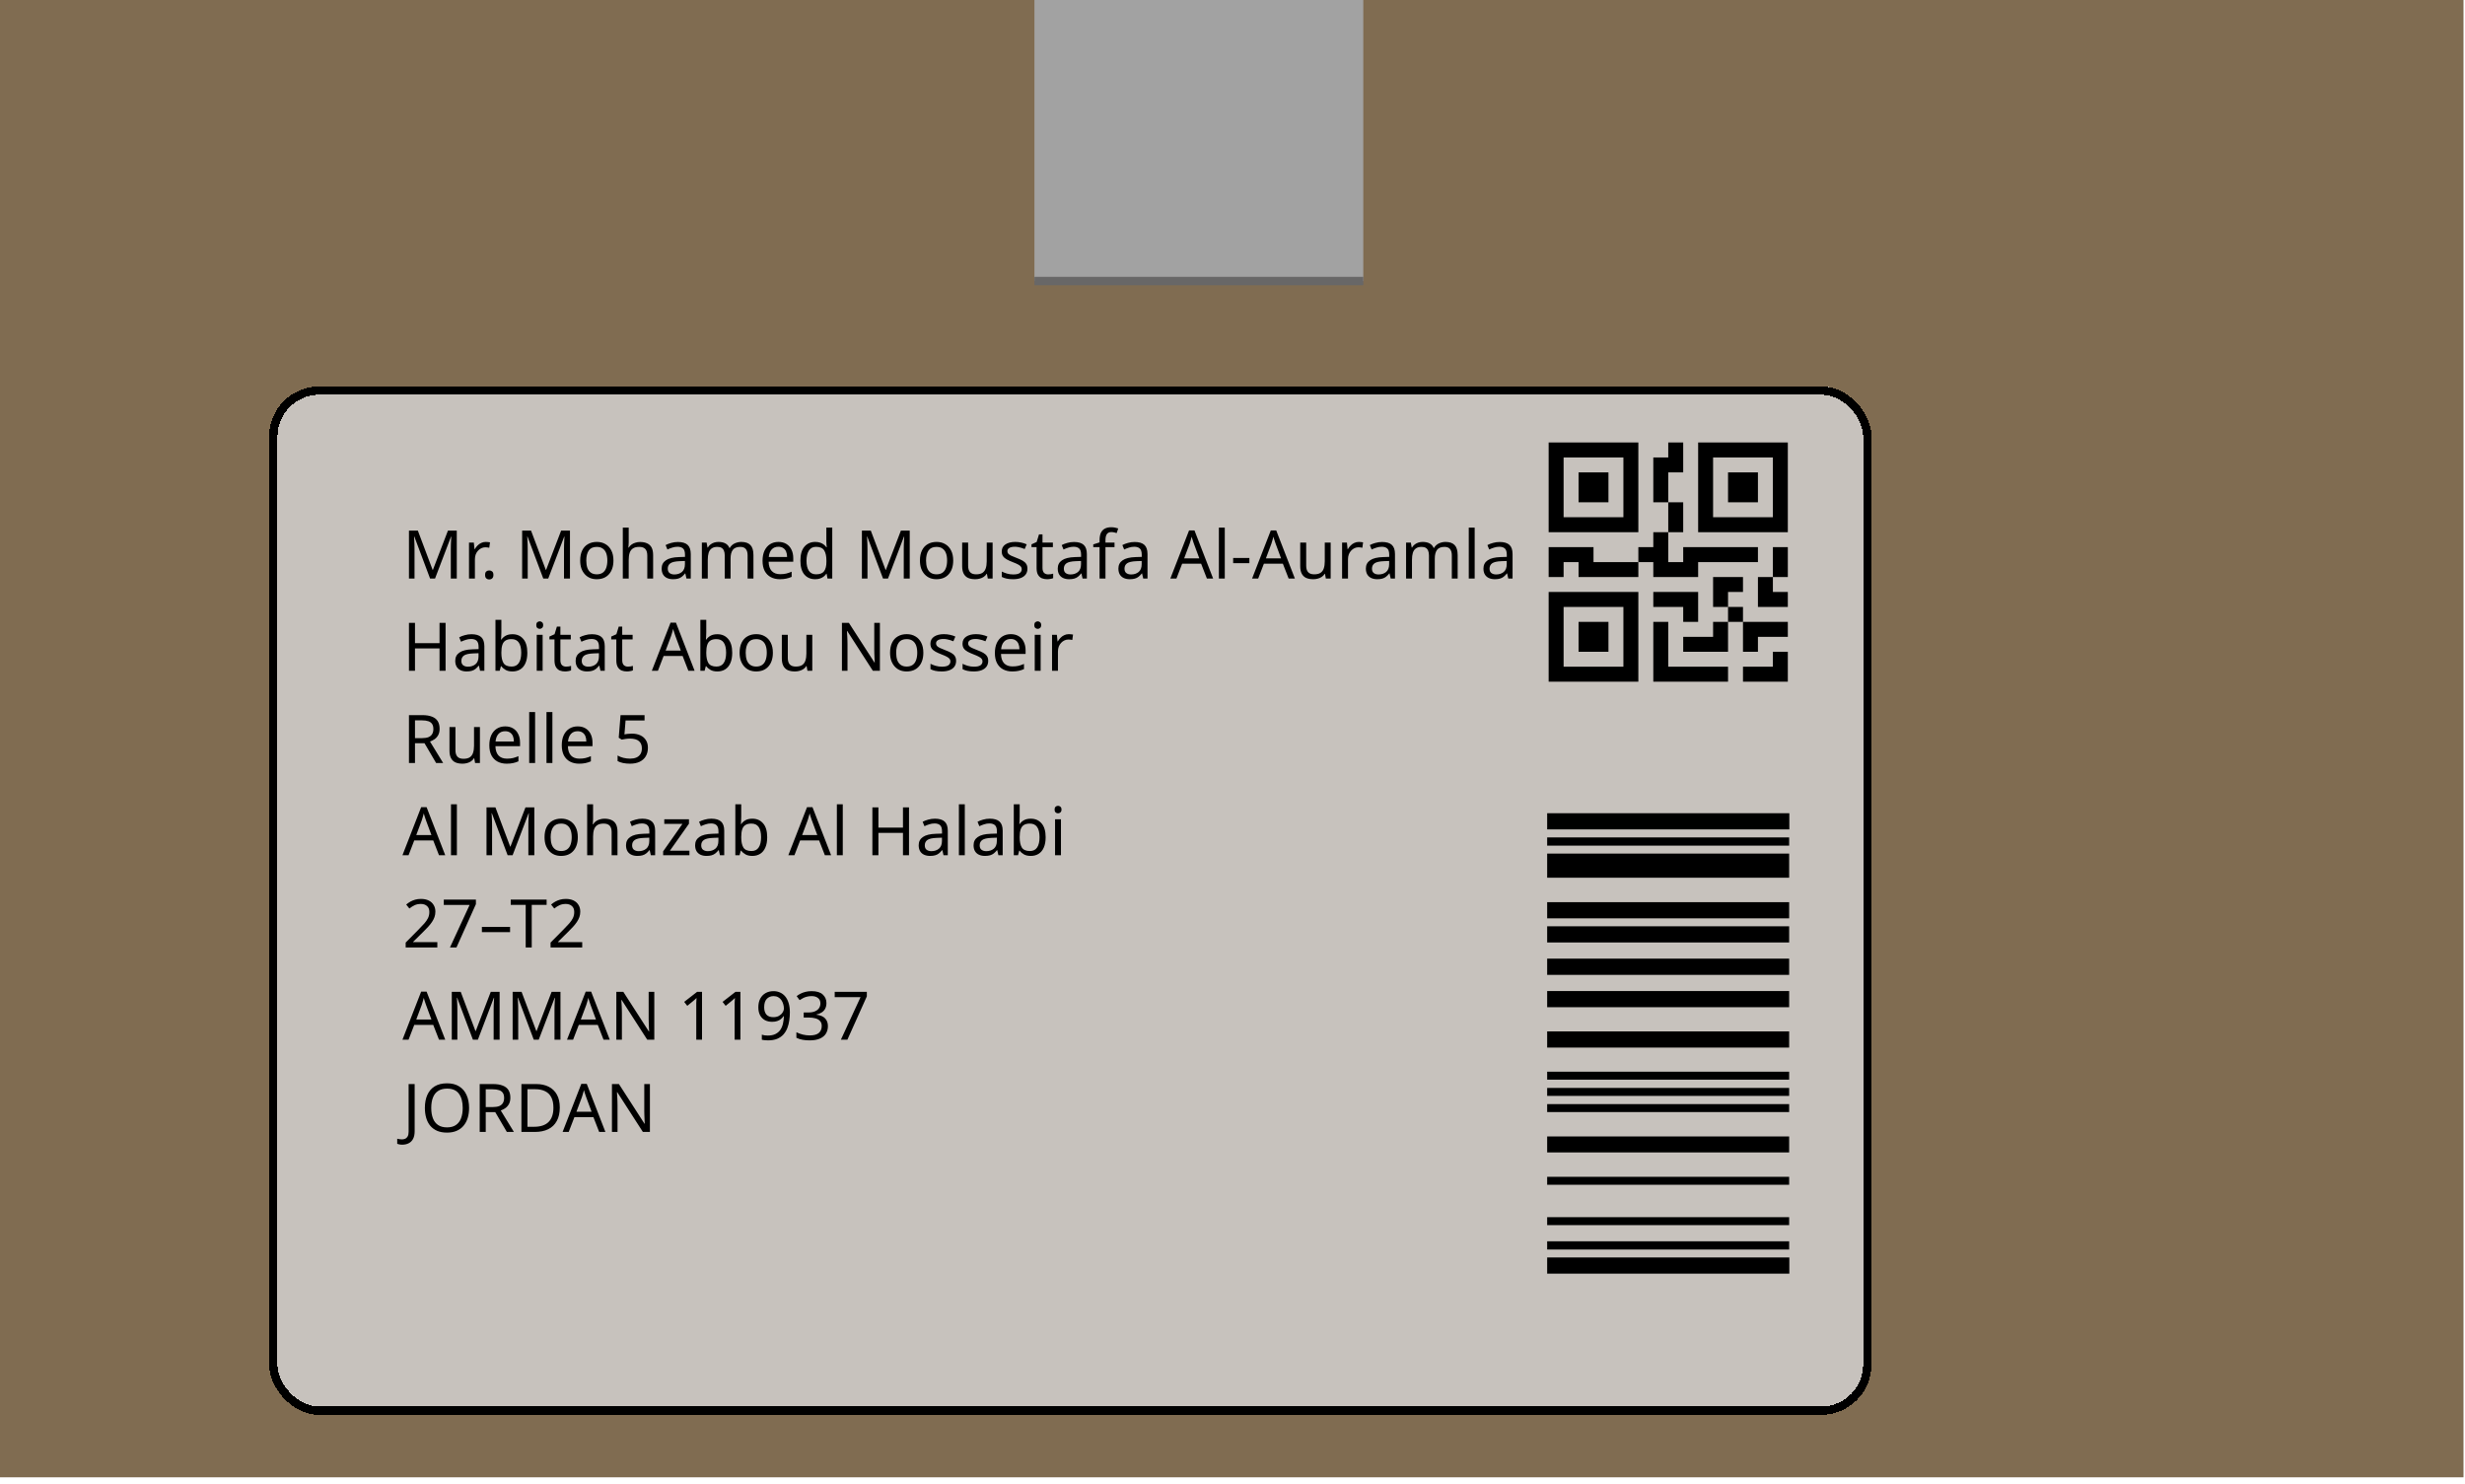
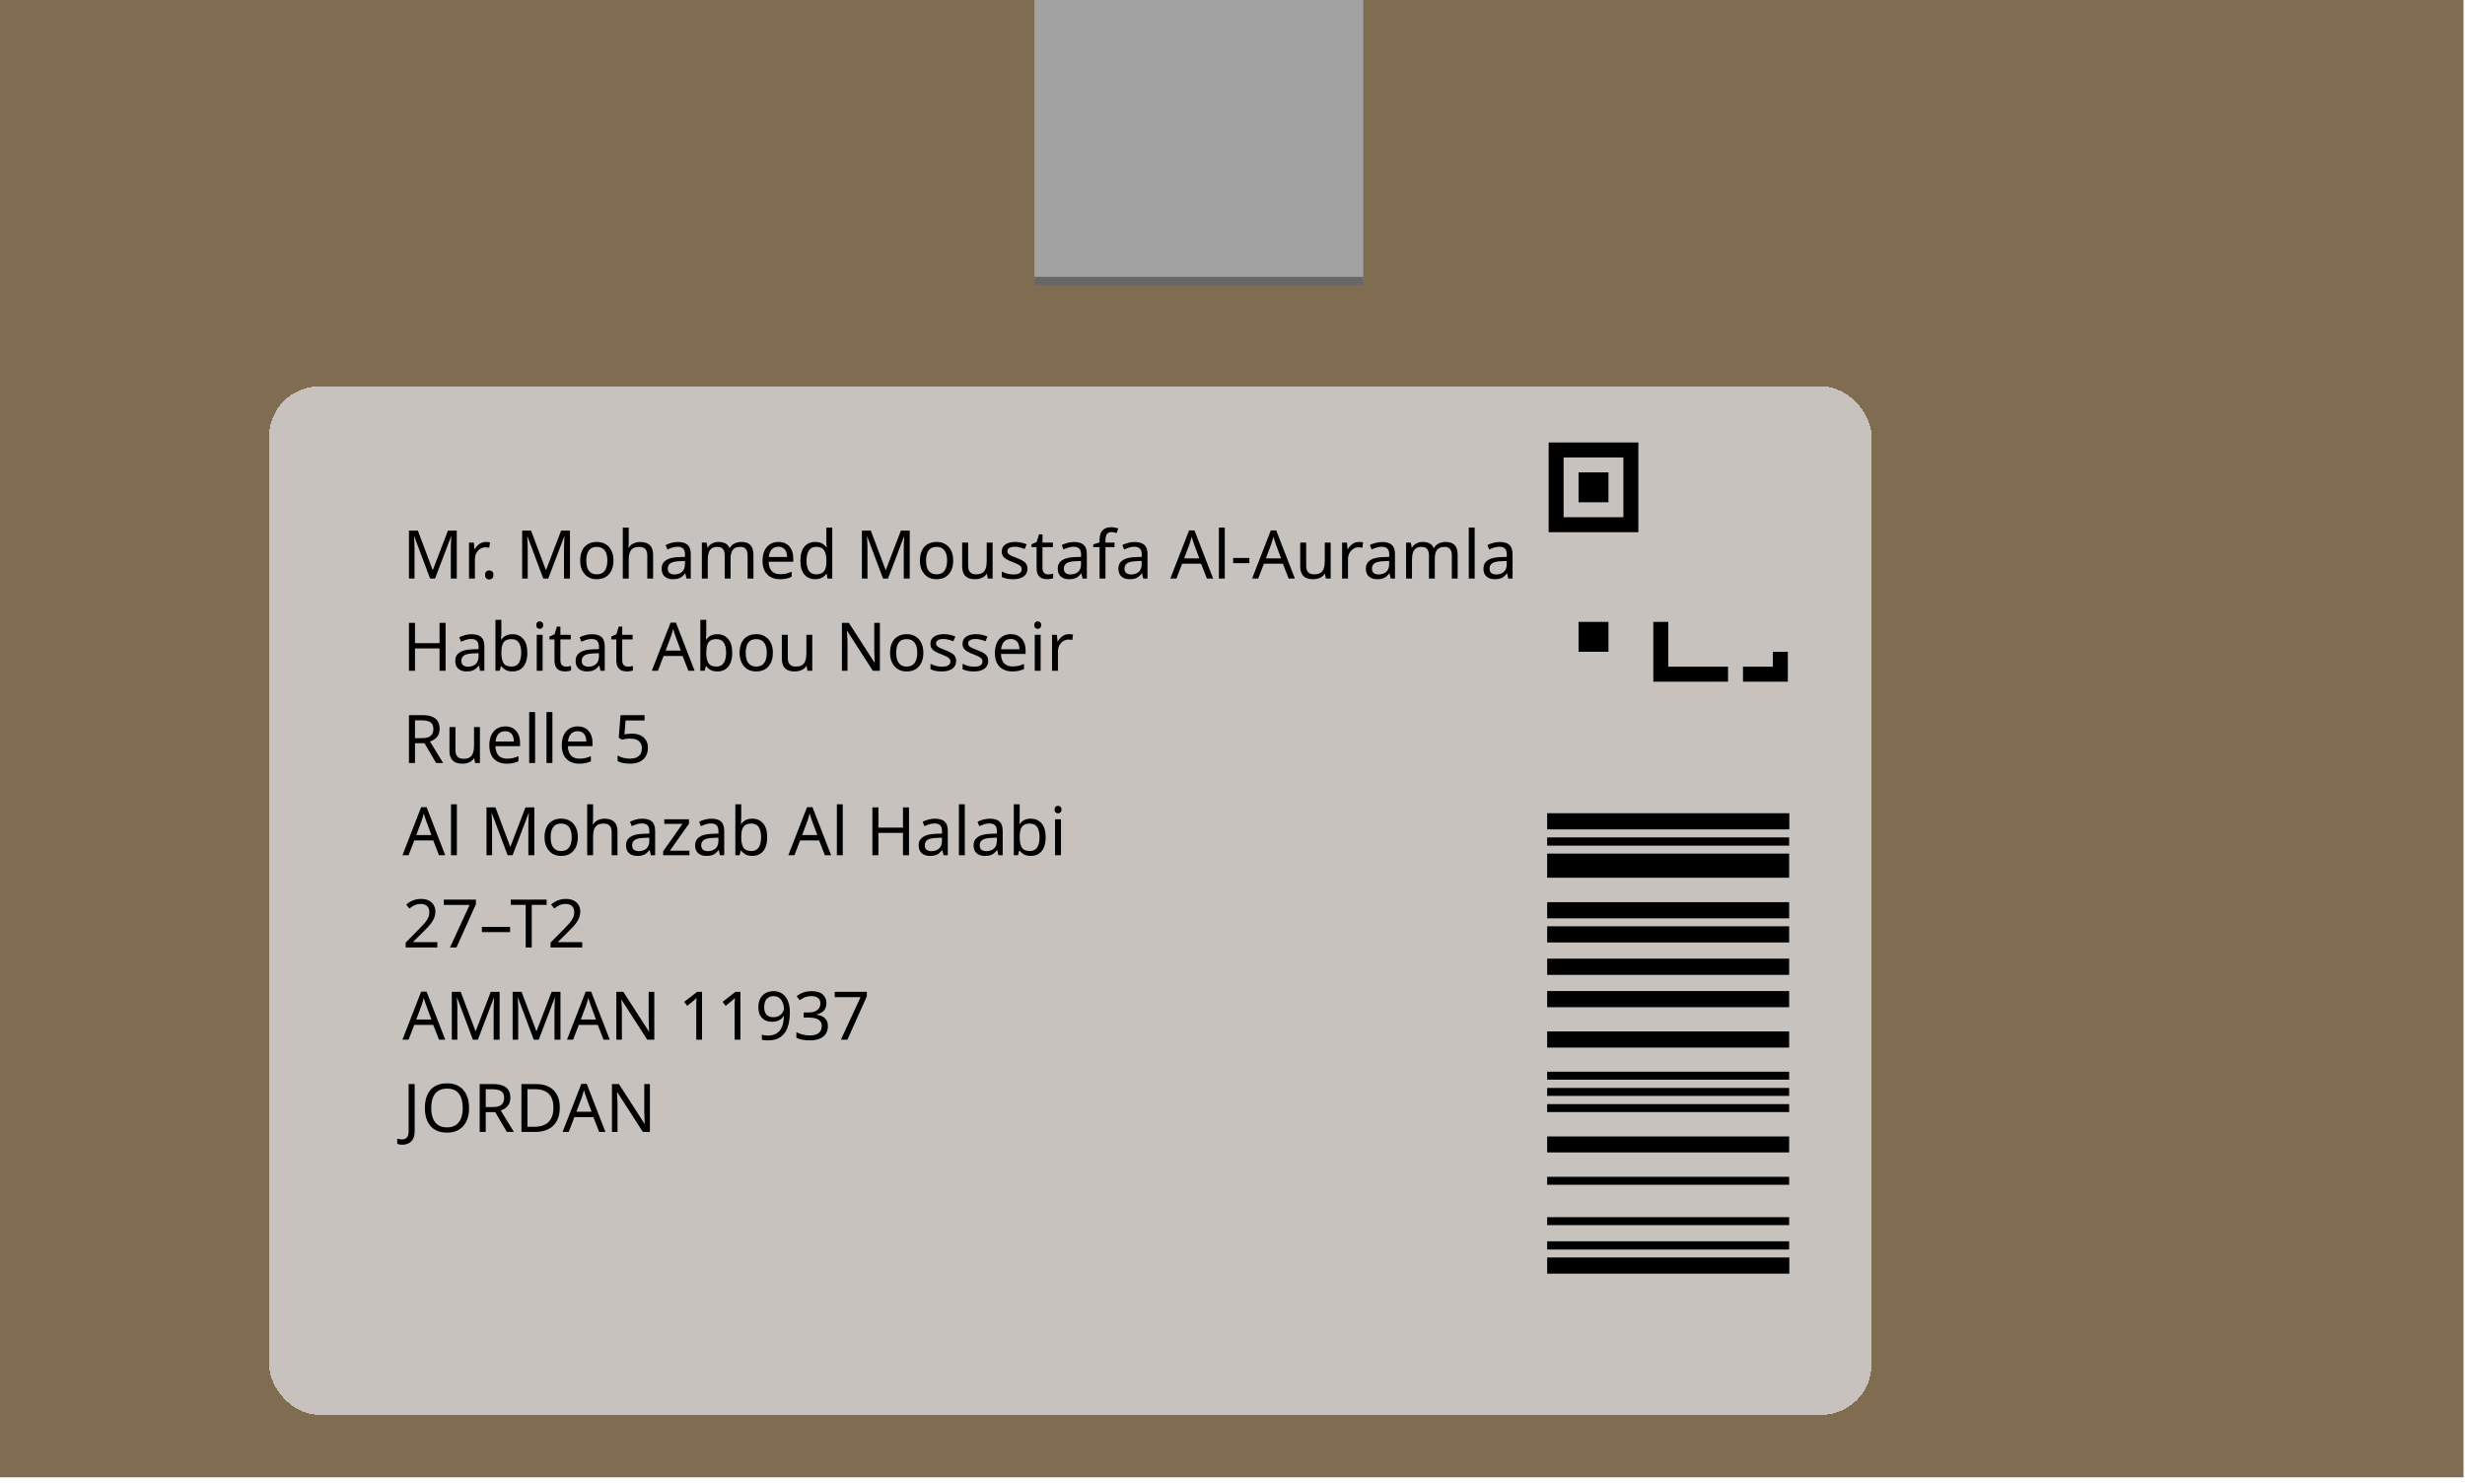
<svg xmlns="http://www.w3.org/2000/svg" width="294" height="177" viewBox="0 0 294 177" fill="none">
  <rect width="293.822" height="176.19" fill="#806C51" />
  <g filter="url(#filter0_d_435_741)">
    <rect x="32.092" y="42.076" width="191.127" height="122.663" rx="6" fill="#D9D9D9" fill-opacity="0.79" shape-rendering="crispEdges" />
-     <rect x="32.592" y="42.576" width="190.127" height="121.663" rx="5.5" stroke="black" shape-rendering="crispEdges" />
  </g>
  <path d="M51.296 69L49.416 63.992H49.384C49.395 64.099 49.403 64.235 49.408 64.4C49.419 64.565 49.427 64.747 49.432 64.944C49.437 65.136 49.44 65.333 49.44 65.536V69H48.776V63.288H49.84L51.6 67.968H51.632L53.424 63.288H54.48V69H53.768V65.488C53.768 65.301 53.771 65.117 53.776 64.936C53.781 64.749 53.789 64.576 53.8 64.416C53.811 64.251 53.819 64.112 53.824 64H53.792L51.888 69H51.296ZM57.938 64.632C58.018 64.632 58.103 64.637 58.194 64.648C58.29 64.653 58.373 64.664 58.442 64.68L58.354 65.328C58.285 65.312 58.207 65.299 58.122 65.288C58.042 65.277 57.965 65.272 57.89 65.272C57.724 65.272 57.567 65.307 57.418 65.376C57.269 65.445 57.135 65.544 57.018 65.672C56.901 65.795 56.807 65.944 56.738 66.12C56.674 66.296 56.642 66.493 56.642 66.712V69H55.938V64.712H56.514L56.594 65.496H56.626C56.717 65.336 56.826 65.192 56.954 65.064C57.082 64.931 57.228 64.827 57.394 64.752C57.559 64.672 57.74 64.632 57.938 64.632ZM57.857 68.568C57.857 68.371 57.905 68.232 58.001 68.152C58.097 68.072 58.212 68.032 58.345 68.032C58.484 68.032 58.601 68.072 58.697 68.152C58.799 68.232 58.849 68.371 58.849 68.568C58.849 68.76 58.799 68.899 58.697 68.984C58.601 69.069 58.484 69.112 58.345 69.112C58.212 69.112 58.097 69.069 58.001 68.984C57.905 68.899 57.857 68.76 57.857 68.568ZM64.796 69L62.916 63.992H62.884C62.895 64.099 62.903 64.235 62.908 64.4C62.919 64.565 62.927 64.747 62.932 64.944C62.937 65.136 62.94 65.333 62.94 65.536V69H62.276V63.288H63.34L65.1 67.968H65.132L66.924 63.288H67.98V69H67.268V65.488C67.268 65.301 67.271 65.117 67.276 64.936C67.281 64.749 67.289 64.576 67.3 64.416C67.311 64.251 67.319 64.112 67.324 64H67.292L65.388 69H64.796ZM73.166 66.848C73.166 67.205 73.118 67.523 73.022 67.8C72.931 68.072 72.798 68.304 72.622 68.496C72.451 68.688 72.24 68.835 71.99 68.936C71.745 69.032 71.47 69.08 71.166 69.08C70.883 69.08 70.622 69.032 70.382 68.936C70.142 68.835 69.934 68.688 69.758 68.496C69.582 68.304 69.443 68.072 69.342 67.8C69.246 67.523 69.198 67.205 69.198 66.848C69.198 66.373 69.278 65.973 69.438 65.648C69.598 65.317 69.827 65.067 70.126 64.896C70.424 64.72 70.779 64.632 71.19 64.632C71.579 64.632 71.921 64.72 72.214 64.896C72.513 65.067 72.745 65.317 72.91 65.648C73.081 65.973 73.166 66.373 73.166 66.848ZM69.926 66.848C69.926 67.184 69.969 67.477 70.054 67.728C70.144 67.973 70.283 68.163 70.47 68.296C70.656 68.429 70.894 68.496 71.182 68.496C71.47 68.496 71.707 68.429 71.894 68.296C72.081 68.163 72.216 67.973 72.302 67.728C72.392 67.477 72.438 67.184 72.438 66.848C72.438 66.507 72.392 66.216 72.302 65.976C72.211 65.736 72.073 65.552 71.886 65.424C71.704 65.291 71.467 65.224 71.174 65.224C70.737 65.224 70.419 65.368 70.222 65.656C70.025 65.944 69.926 66.341 69.926 66.848ZM74.986 64.704C74.986 64.805 74.98 64.909 74.97 65.016C74.964 65.123 74.956 65.219 74.946 65.304H74.994C75.084 65.155 75.199 65.032 75.338 64.936C75.476 64.84 75.631 64.768 75.802 64.72C75.972 64.667 76.148 64.64 76.33 64.64C76.676 64.64 76.964 64.696 77.194 64.808C77.428 64.915 77.604 65.083 77.722 65.312C77.839 65.541 77.898 65.84 77.898 66.208V69H77.202V66.256C77.202 65.909 77.124 65.651 76.97 65.48C76.815 65.309 76.572 65.224 76.242 65.224C75.922 65.224 75.671 65.285 75.49 65.408C75.308 65.525 75.178 65.701 75.098 65.936C75.023 66.165 74.986 66.448 74.986 66.784V69H74.282V62.92H74.986V64.704ZM80.851 64.64C81.374 64.64 81.76 64.755 82.011 64.984C82.261 65.213 82.387 65.579 82.387 66.08V69H81.875L81.739 68.392H81.707C81.584 68.547 81.456 68.677 81.323 68.784C81.195 68.885 81.046 68.96 80.875 69.008C80.71 69.056 80.507 69.08 80.267 69.08C80.011 69.08 79.779 69.035 79.571 68.944C79.368 68.853 79.208 68.715 79.091 68.528C78.974 68.336 78.915 68.096 78.915 67.808C78.915 67.381 79.083 67.053 79.419 66.824C79.755 66.589 80.272 66.461 80.971 66.44L81.699 66.416V66.16C81.699 65.803 81.621 65.555 81.467 65.416C81.312 65.277 81.094 65.208 80.811 65.208C80.587 65.208 80.374 65.243 80.171 65.312C79.968 65.376 79.779 65.451 79.603 65.536L79.387 65.008C79.573 64.907 79.795 64.821 80.051 64.752C80.307 64.677 80.573 64.64 80.851 64.64ZM81.059 66.928C80.525 66.949 80.155 67.035 79.947 67.184C79.744 67.333 79.643 67.544 79.643 67.816C79.643 68.056 79.715 68.232 79.859 68.344C80.008 68.456 80.198 68.512 80.427 68.512C80.79 68.512 81.091 68.413 81.331 68.216C81.571 68.013 81.691 67.704 81.691 67.288V66.904L81.059 66.928ZM88.415 64.632C88.901 64.632 89.263 64.757 89.503 65.008C89.743 65.253 89.863 65.653 89.863 66.208V69H89.167V66.24C89.167 65.904 89.095 65.651 88.951 65.48C88.813 65.309 88.594 65.224 88.295 65.224C87.879 65.224 87.581 65.344 87.399 65.584C87.223 65.824 87.135 66.173 87.135 66.632V69H86.439V66.24C86.439 66.016 86.407 65.829 86.343 65.68C86.279 65.525 86.183 65.411 86.055 65.336C85.927 65.261 85.762 65.224 85.559 65.224C85.271 65.224 85.045 65.285 84.879 65.408C84.714 65.525 84.594 65.699 84.519 65.928C84.45 66.157 84.415 66.44 84.415 66.776V69H83.711V64.712H84.279L84.383 65.296H84.423C84.514 65.147 84.623 65.024 84.751 64.928C84.885 64.827 85.031 64.752 85.191 64.704C85.351 64.656 85.517 64.632 85.687 64.632C86.018 64.632 86.293 64.691 86.511 64.808C86.735 64.925 86.898 65.107 86.999 65.352H87.039C87.183 65.107 87.378 64.925 87.623 64.808C87.874 64.691 88.138 64.632 88.415 64.632ZM92.844 64.632C93.212 64.632 93.526 64.712 93.788 64.872C94.055 65.032 94.257 65.259 94.396 65.552C94.54 65.84 94.612 66.179 94.612 66.568V66.992H91.676C91.686 67.477 91.809 67.848 92.044 68.104C92.284 68.355 92.617 68.48 93.044 68.48C93.316 68.48 93.556 68.456 93.764 68.408C93.977 68.355 94.196 68.28 94.42 68.184V68.8C94.201 68.896 93.985 68.965 93.772 69.008C93.558 69.056 93.305 69.08 93.012 69.08C92.606 69.08 92.246 68.997 91.932 68.832C91.623 68.667 91.38 68.421 91.204 68.096C91.033 67.765 90.948 67.363 90.948 66.888C90.948 66.419 91.025 66.016 91.18 65.68C91.34 65.344 91.561 65.085 91.844 64.904C92.132 64.723 92.465 64.632 92.844 64.632ZM92.836 65.208C92.5 65.208 92.233 65.317 92.036 65.536C91.844 65.749 91.729 66.048 91.692 66.432H93.876C93.876 66.187 93.838 65.973 93.764 65.792C93.689 65.611 93.575 65.469 93.42 65.368C93.27 65.261 93.076 65.208 92.836 65.208ZM97.223 69.08C96.69 69.08 96.263 68.896 95.943 68.528C95.623 68.155 95.463 67.6 95.463 66.864C95.463 66.128 95.623 65.573 95.943 65.2C96.269 64.821 96.698 64.632 97.231 64.632C97.455 64.632 97.65 64.661 97.815 64.72C97.981 64.773 98.125 64.848 98.247 64.944C98.37 65.04 98.474 65.147 98.559 65.264H98.607C98.602 65.195 98.591 65.093 98.575 64.96C98.565 64.821 98.559 64.712 98.559 64.632V62.92H99.263V69H98.695L98.591 68.424H98.559C98.474 68.547 98.37 68.659 98.247 68.76C98.125 68.856 97.978 68.933 97.807 68.992C97.642 69.051 97.447 69.08 97.223 69.08ZM97.335 68.496C97.789 68.496 98.106 68.373 98.287 68.128C98.474 67.877 98.567 67.501 98.567 67V66.872C98.567 66.339 98.479 65.931 98.303 65.648C98.127 65.36 97.802 65.216 97.327 65.216C96.949 65.216 96.663 65.368 96.471 65.672C96.285 65.971 96.191 66.373 96.191 66.88C96.191 67.392 96.285 67.789 96.471 68.072C96.663 68.355 96.951 68.496 97.335 68.496ZM105.319 69L103.439 63.992H103.407C103.418 64.099 103.426 64.235 103.431 64.4C103.442 64.565 103.45 64.747 103.455 64.944C103.461 65.136 103.463 65.333 103.463 65.536V69H102.799V63.288H103.863L105.623 67.968H105.655L107.447 63.288H108.503V69H107.791V65.488C107.791 65.301 107.794 65.117 107.799 64.936C107.805 64.749 107.813 64.576 107.823 64.416C107.834 64.251 107.842 64.112 107.847 64H107.815L105.911 69H105.319ZM113.689 66.848C113.689 67.205 113.641 67.523 113.545 67.8C113.455 68.072 113.321 68.304 113.145 68.496C112.975 68.688 112.764 68.835 112.513 68.936C112.268 69.032 111.993 69.08 111.689 69.08C111.407 69.08 111.145 69.032 110.905 68.936C110.665 68.835 110.457 68.688 110.281 68.496C110.105 68.304 109.967 68.072 109.865 67.8C109.769 67.523 109.721 67.205 109.721 66.848C109.721 66.373 109.801 65.973 109.961 65.648C110.121 65.317 110.351 65.067 110.649 64.896C110.948 64.72 111.303 64.632 111.713 64.632C112.103 64.632 112.444 64.72 112.737 64.896C113.036 65.067 113.268 65.317 113.433 65.648C113.604 65.973 113.689 66.373 113.689 66.848ZM110.449 66.848C110.449 67.184 110.492 67.477 110.577 67.728C110.668 67.973 110.807 68.163 110.993 68.296C111.18 68.429 111.417 68.496 111.705 68.496C111.993 68.496 112.231 68.429 112.417 68.296C112.604 68.163 112.74 67.973 112.825 67.728C112.916 67.477 112.961 67.184 112.961 66.848C112.961 66.507 112.916 66.216 112.825 65.976C112.735 65.736 112.596 65.552 112.409 65.424C112.228 65.291 111.991 65.224 111.697 65.224C111.26 65.224 110.943 65.368 110.745 65.656C110.548 65.944 110.449 66.341 110.449 66.848ZM118.389 64.712V69H117.813L117.709 68.432H117.677C117.586 68.581 117.469 68.704 117.325 68.8C117.181 68.896 117.024 68.965 116.853 69.008C116.682 69.056 116.504 69.08 116.317 69.08C115.976 69.08 115.688 69.027 115.453 68.92C115.224 68.808 115.05 68.637 114.933 68.408C114.816 68.179 114.757 67.883 114.757 67.52V64.712H115.469V67.472C115.469 67.813 115.546 68.069 115.701 68.24C115.856 68.411 116.096 68.496 116.421 68.496C116.741 68.496 116.992 68.437 117.173 68.32C117.36 68.197 117.49 68.021 117.565 67.792C117.645 67.557 117.685 67.275 117.685 66.944V64.712H118.389ZM122.542 67.816C122.542 68.093 122.473 68.325 122.334 68.512C122.196 68.699 121.998 68.84 121.742 68.936C121.486 69.032 121.182 69.08 120.83 69.08C120.532 69.08 120.273 69.056 120.054 69.008C119.841 68.96 119.652 68.893 119.486 68.808V68.168C119.657 68.253 119.862 68.333 120.102 68.408C120.348 68.477 120.596 68.512 120.846 68.512C121.204 68.512 121.462 68.456 121.622 68.344C121.782 68.227 121.862 68.072 121.862 67.88C121.862 67.773 121.833 67.677 121.774 67.592C121.716 67.507 121.609 67.421 121.454 67.336C121.305 67.251 121.089 67.155 120.806 67.048C120.529 66.941 120.292 66.835 120.094 66.728C119.897 66.621 119.745 66.493 119.638 66.344C119.532 66.195 119.478 66.003 119.478 65.768C119.478 65.405 119.625 65.125 119.918 64.928C120.217 64.731 120.606 64.632 121.086 64.632C121.348 64.632 121.59 64.659 121.814 64.712C122.044 64.76 122.257 64.829 122.454 64.92L122.214 65.48C122.097 65.427 121.972 65.381 121.838 65.344C121.71 65.301 121.58 65.269 121.446 65.248C121.313 65.221 121.177 65.208 121.038 65.208C120.75 65.208 120.529 65.256 120.374 65.352C120.225 65.443 120.15 65.568 120.15 65.728C120.15 65.845 120.185 65.947 120.254 66.032C120.324 66.112 120.438 66.192 120.598 66.272C120.764 66.347 120.982 66.437 121.254 66.544C121.526 66.645 121.758 66.749 121.95 66.856C122.142 66.963 122.289 67.093 122.39 67.248C122.492 67.397 122.542 67.587 122.542 67.816ZM125.01 68.504C125.117 68.504 125.226 68.496 125.338 68.48C125.45 68.459 125.541 68.437 125.61 68.416V68.952C125.536 68.989 125.429 69.019 125.29 69.04C125.152 69.067 125.018 69.08 124.89 69.08C124.666 69.08 124.458 69.043 124.266 68.968C124.08 68.888 123.928 68.752 123.81 68.56C123.693 68.368 123.634 68.099 123.634 67.752V65.256H123.026V64.92L123.642 64.64L123.922 63.728H124.338V64.712H125.578V65.256H124.338V67.736C124.338 67.997 124.4 68.192 124.522 68.32C124.65 68.443 124.813 68.504 125.01 68.504ZM128.093 64.64C128.616 64.64 129.002 64.755 129.253 64.984C129.504 65.213 129.629 65.579 129.629 66.08V69H129.117L128.981 68.392H128.949C128.826 68.547 128.698 68.677 128.565 68.784C128.437 68.885 128.288 68.96 128.117 69.008C127.952 69.056 127.749 69.08 127.509 69.08C127.253 69.08 127.021 69.035 126.813 68.944C126.61 68.853 126.45 68.715 126.333 68.528C126.216 68.336 126.157 68.096 126.157 67.808C126.157 67.381 126.325 67.053 126.661 66.824C126.997 66.589 127.514 66.461 128.213 66.44L128.941 66.416V66.16C128.941 65.803 128.864 65.555 128.709 65.416C128.554 65.277 128.336 65.208 128.053 65.208C127.829 65.208 127.616 65.243 127.413 65.312C127.21 65.376 127.021 65.451 126.845 65.536L126.629 65.008C126.816 64.907 127.037 64.821 127.293 64.752C127.549 64.677 127.816 64.64 128.093 64.64ZM128.301 66.928C127.768 66.949 127.397 67.035 127.189 67.184C126.986 67.333 126.885 67.544 126.885 67.816C126.885 68.056 126.957 68.232 127.101 68.344C127.25 68.456 127.44 68.512 127.669 68.512C128.032 68.512 128.333 68.413 128.573 68.216C128.813 68.013 128.933 67.704 128.933 67.288V66.904L128.301 66.928ZM132.929 65.256H131.849V69H131.145V65.256H130.393V64.928L131.145 64.688V64.44C131.145 64.072 131.199 63.773 131.305 63.544C131.417 63.315 131.577 63.147 131.785 63.04C131.993 62.933 132.244 62.88 132.537 62.88C132.708 62.88 132.863 62.896 133.001 62.928C133.145 62.955 133.268 62.987 133.369 63.024L133.185 63.576C133.1 63.549 133.001 63.523 132.889 63.496C132.777 63.469 132.663 63.456 132.545 63.456C132.311 63.456 132.135 63.536 132.017 63.696C131.905 63.851 131.849 64.096 131.849 64.432V64.712H132.929V65.256ZM135.327 64.64C135.85 64.64 136.237 64.755 136.487 64.984C136.738 65.213 136.863 65.579 136.863 66.08V69H136.351L136.215 68.392H136.183C136.061 68.547 135.933 68.677 135.799 68.784C135.671 68.885 135.522 68.96 135.351 69.008C135.186 69.056 134.983 69.08 134.743 69.08C134.487 69.08 134.255 69.035 134.047 68.944C133.845 68.853 133.685 68.715 133.567 68.528C133.45 68.336 133.391 68.096 133.391 67.808C133.391 67.381 133.559 67.053 133.895 66.824C134.231 66.589 134.749 66.461 135.447 66.44L136.175 66.416V66.16C136.175 65.803 136.098 65.555 135.943 65.416C135.789 65.277 135.57 65.208 135.287 65.208C135.063 65.208 134.85 65.243 134.647 65.312C134.445 65.376 134.255 65.451 134.079 65.536L133.863 65.008C134.05 64.907 134.271 64.821 134.527 64.752C134.783 64.677 135.05 64.64 135.327 64.64ZM135.535 66.928C135.002 66.949 134.631 67.035 134.423 67.184C134.221 67.333 134.119 67.544 134.119 67.816C134.119 68.056 134.191 68.232 134.335 68.344C134.485 68.456 134.674 68.512 134.903 68.512C135.266 68.512 135.567 68.413 135.807 68.216C136.047 68.013 136.167 67.704 136.167 67.288V66.904L135.535 66.928ZM143.946 69L143.258 67.232H140.994L140.314 69H139.586L141.818 63.264H142.466L144.69 69H143.946ZM142.402 64.864C142.386 64.821 142.359 64.744 142.322 64.632C142.285 64.52 142.247 64.405 142.21 64.288C142.178 64.165 142.151 64.072 142.13 64.008C142.103 64.115 142.074 64.224 142.042 64.336C142.015 64.443 141.986 64.541 141.954 64.632C141.927 64.723 141.903 64.8 141.882 64.864L141.234 66.592H143.042L142.402 64.864ZM146.079 69H145.375V62.92H146.079V69ZM147.078 67.168V66.544H149.014V67.168H147.078ZM153.696 69L153.008 67.232H150.744L150.064 69H149.336L151.568 63.264H152.216L154.44 69H153.696ZM152.152 64.864C152.136 64.821 152.109 64.744 152.072 64.632C152.035 64.52 151.997 64.405 151.96 64.288C151.928 64.165 151.901 64.072 151.88 64.008C151.853 64.115 151.824 64.224 151.792 64.336C151.765 64.443 151.736 64.541 151.704 64.632C151.677 64.723 151.653 64.8 151.632 64.864L150.984 66.592H152.792L152.152 64.864ZM158.709 64.712V69H158.133L158.029 68.432H157.997C157.907 68.581 157.789 68.704 157.645 68.8C157.501 68.896 157.344 68.965 157.173 69.008C157.003 69.056 156.824 69.08 156.637 69.08C156.296 69.08 156.008 69.027 155.773 68.92C155.544 68.808 155.371 68.637 155.253 68.408C155.136 68.179 155.077 67.883 155.077 67.52V64.712H155.789V67.472C155.789 67.813 155.867 68.069 156.021 68.24C156.176 68.411 156.416 68.496 156.741 68.496C157.061 68.496 157.312 68.437 157.493 68.32C157.68 68.197 157.811 68.021 157.885 67.792C157.965 67.557 158.005 67.275 158.005 66.944V64.712H158.709ZM162.071 64.632C162.151 64.632 162.236 64.637 162.327 64.648C162.423 64.653 162.505 64.664 162.575 64.68L162.487 65.328C162.417 65.312 162.34 65.299 162.255 65.288C162.175 65.277 162.097 65.272 162.023 65.272C161.857 65.272 161.7 65.307 161.551 65.376C161.401 65.445 161.268 65.544 161.151 65.672C161.033 65.795 160.94 65.944 160.871 66.12C160.807 66.296 160.775 66.493 160.775 66.712V69H160.071V64.712H160.647L160.727 65.496H160.759C160.849 65.336 160.959 65.192 161.087 65.064C161.215 64.931 161.361 64.827 161.527 64.752C161.692 64.672 161.873 64.632 162.071 64.632ZM164.843 64.64C165.366 64.64 165.752 64.755 166.003 64.984C166.254 65.213 166.379 65.579 166.379 66.08V69H165.867L165.731 68.392H165.699C165.576 68.547 165.448 68.677 165.315 68.784C165.187 68.885 165.038 68.96 164.867 69.008C164.702 69.056 164.499 69.08 164.259 69.08C164.003 69.08 163.771 69.035 163.563 68.944C163.36 68.853 163.2 68.715 163.083 68.528C162.966 68.336 162.907 68.096 162.907 67.808C162.907 67.381 163.075 67.053 163.411 66.824C163.747 66.589 164.264 66.461 164.963 66.44L165.691 66.416V66.16C165.691 65.803 165.614 65.555 165.459 65.416C165.304 65.277 165.086 65.208 164.803 65.208C164.579 65.208 164.366 65.243 164.163 65.312C163.96 65.376 163.771 65.451 163.595 65.536L163.379 65.008C163.566 64.907 163.787 64.821 164.043 64.752C164.299 64.677 164.566 64.64 164.843 64.64ZM165.051 66.928C164.518 66.949 164.147 67.035 163.939 67.184C163.736 67.333 163.635 67.544 163.635 67.816C163.635 68.056 163.707 68.232 163.851 68.344C164 68.456 164.19 68.512 164.419 68.512C164.782 68.512 165.083 68.413 165.323 68.216C165.563 68.013 165.683 67.704 165.683 67.288V66.904L165.051 66.928ZM172.407 64.632C172.893 64.632 173.255 64.757 173.495 65.008C173.735 65.253 173.855 65.653 173.855 66.208V69H173.159V66.24C173.159 65.904 173.087 65.651 172.943 65.48C172.805 65.309 172.586 65.224 172.287 65.224C171.871 65.224 171.573 65.344 171.391 65.584C171.215 65.824 171.127 66.173 171.127 66.632V69H170.431V66.24C170.431 66.016 170.399 65.829 170.335 65.68C170.271 65.525 170.175 65.411 170.047 65.336C169.919 65.261 169.754 65.224 169.551 65.224C169.263 65.224 169.037 65.285 168.871 65.408C168.706 65.525 168.586 65.699 168.511 65.928C168.442 66.157 168.407 66.44 168.407 66.776V69H167.703V64.712H168.271L168.375 65.296H168.415C168.506 65.147 168.615 65.024 168.743 64.928C168.877 64.827 169.023 64.752 169.183 64.704C169.343 64.656 169.509 64.632 169.679 64.632C170.01 64.632 170.285 64.691 170.503 64.808C170.727 64.925 170.89 65.107 170.991 65.352H171.031C171.175 65.107 171.37 64.925 171.615 64.808C171.866 64.691 172.13 64.632 172.407 64.632ZM175.884 69H175.18V62.92H175.884V69ZM178.867 64.64C179.389 64.64 179.776 64.755 180.027 64.984C180.277 65.213 180.403 65.579 180.403 66.08V69H179.891L179.755 68.392H179.723C179.6 68.547 179.472 68.677 179.339 68.784C179.211 68.885 179.061 68.96 178.891 69.008C178.725 69.056 178.523 69.08 178.283 69.08C178.027 69.08 177.795 69.035 177.587 68.944C177.384 68.853 177.224 68.715 177.107 68.528C176.989 68.336 176.931 68.096 176.931 67.808C176.931 67.381 177.099 67.053 177.435 66.824C177.771 66.589 178.288 66.461 178.987 66.44L179.715 66.416V66.16C179.715 65.803 179.637 65.555 179.483 65.416C179.328 65.277 179.109 65.208 178.827 65.208C178.603 65.208 178.389 65.243 178.187 65.312C177.984 65.376 177.795 65.451 177.618 65.536L177.403 65.008C177.589 64.907 177.811 64.821 178.067 64.752C178.323 64.677 178.589 64.64 178.867 64.64ZM179.075 66.928C178.541 66.949 178.171 67.035 177.963 67.184C177.76 67.333 177.659 67.544 177.659 67.816C177.659 68.056 177.731 68.232 177.875 68.344C178.024 68.456 178.213 68.512 178.443 68.512C178.805 68.512 179.107 68.413 179.347 68.216C179.587 68.013 179.707 67.704 179.707 67.288V66.904L179.075 66.928ZM53.144 80H52.424V77.336H49.496V80H48.776V74.288H49.496V76.704H52.424V74.288H53.144V80ZM56.234 75.64C56.756 75.64 57.143 75.755 57.394 75.984C57.644 76.213 57.77 76.579 57.77 77.08V80H57.258L57.122 79.392H57.09C56.967 79.547 56.839 79.677 56.706 79.784C56.578 79.885 56.428 79.96 56.258 80.008C56.092 80.056 55.89 80.08 55.65 80.08C55.394 80.08 55.162 80.035 54.954 79.944C54.751 79.853 54.591 79.715 54.474 79.528C54.356 79.336 54.298 79.096 54.298 78.808C54.298 78.381 54.466 78.053 54.802 77.824C55.138 77.589 55.655 77.461 56.354 77.44L57.082 77.416V77.16C57.082 76.803 57.004 76.555 56.85 76.416C56.695 76.277 56.476 76.208 56.194 76.208C55.97 76.208 55.756 76.243 55.554 76.312C55.351 76.376 55.162 76.451 54.986 76.536L54.77 76.008C54.956 75.907 55.178 75.821 55.434 75.752C55.69 75.677 55.956 75.64 56.234 75.64ZM56.442 77.928C55.908 77.949 55.538 78.035 55.33 78.184C55.127 78.333 55.026 78.544 55.026 78.816C55.026 79.056 55.098 79.232 55.242 79.344C55.391 79.456 55.58 79.512 55.81 79.512C56.172 79.512 56.474 79.413 56.714 79.216C56.954 79.013 57.074 78.704 57.074 78.288V77.904L56.442 77.928ZM59.798 75.4C59.798 75.581 59.793 75.752 59.782 75.912C59.777 76.067 59.769 76.189 59.758 76.28H59.798C59.921 76.099 60.089 75.947 60.302 75.824C60.515 75.701 60.79 75.64 61.126 75.64C61.659 75.64 62.086 75.827 62.406 76.2C62.731 76.568 62.894 77.12 62.894 77.856C62.894 78.347 62.819 78.757 62.67 79.088C62.526 79.419 62.321 79.667 62.054 79.832C61.787 79.997 61.478 80.08 61.126 80.08C60.79 80.08 60.515 80.019 60.302 79.896C60.089 79.773 59.921 79.627 59.798 79.456H59.742L59.598 80H59.094V73.92H59.798V75.4ZM61.006 76.224C60.702 76.224 60.462 76.283 60.286 76.4C60.11 76.512 59.985 76.688 59.91 76.928C59.835 77.163 59.798 77.464 59.798 77.832V77.864C59.798 78.392 59.883 78.797 60.054 79.08C60.23 79.357 60.553 79.496 61.022 79.496C61.406 79.496 61.691 79.355 61.878 79.072C62.07 78.789 62.166 78.381 62.166 77.848C62.166 77.309 62.07 76.904 61.878 76.632C61.691 76.36 61.401 76.224 61.006 76.224ZM64.72 75.712V80H64.016V75.712H64.72ZM64.376 74.104C64.483 74.104 64.576 74.141 64.656 74.216C64.741 74.285 64.784 74.397 64.784 74.552C64.784 74.701 64.741 74.813 64.656 74.888C64.576 74.963 64.483 75 64.376 75C64.259 75 64.16 74.963 64.08 74.888C64 74.813 63.96 74.701 63.96 74.552C63.96 74.397 64 74.285 64.08 74.216C64.16 74.141 64.259 74.104 64.376 74.104ZM67.51 79.504C67.617 79.504 67.726 79.496 67.838 79.48C67.95 79.459 68.041 79.437 68.11 79.416V79.952C68.036 79.989 67.929 80.019 67.79 80.04C67.652 80.067 67.518 80.08 67.39 80.08C67.166 80.08 66.958 80.043 66.766 79.968C66.58 79.888 66.428 79.752 66.31 79.56C66.193 79.368 66.134 79.099 66.134 78.752V76.256H65.526V75.92L66.142 75.64L66.422 74.728H66.838V75.712H68.078V76.256H66.838V78.736C66.838 78.997 66.9 79.192 67.022 79.32C67.15 79.443 67.313 79.504 67.51 79.504ZM70.593 75.64C71.116 75.64 71.502 75.755 71.753 75.984C72.004 76.213 72.129 76.579 72.129 77.08V80H71.617L71.481 79.392H71.449C71.326 79.547 71.198 79.677 71.065 79.784C70.937 79.885 70.788 79.96 70.617 80.008C70.452 80.056 70.249 80.08 70.009 80.08C69.753 80.08 69.521 80.035 69.313 79.944C69.11 79.853 68.95 79.715 68.833 79.528C68.716 79.336 68.657 79.096 68.657 78.808C68.657 78.381 68.825 78.053 69.161 77.824C69.497 77.589 70.014 77.461 70.713 77.44L71.441 77.416V77.16C71.441 76.803 71.364 76.555 71.209 76.416C71.054 76.277 70.836 76.208 70.553 76.208C70.329 76.208 70.116 76.243 69.913 76.312C69.71 76.376 69.521 76.451 69.345 76.536L69.129 76.008C69.316 75.907 69.537 75.821 69.793 75.752C70.049 75.677 70.316 75.64 70.593 75.64ZM70.801 77.928C70.268 77.949 69.897 78.035 69.689 78.184C69.486 78.333 69.385 78.544 69.385 78.816C69.385 79.056 69.457 79.232 69.601 79.344C69.75 79.456 69.94 79.512 70.169 79.512C70.532 79.512 70.833 79.413 71.073 79.216C71.313 79.013 71.433 78.704 71.433 78.288V77.904L70.801 77.928ZM74.885 79.504C74.992 79.504 75.101 79.496 75.213 79.48C75.325 79.459 75.416 79.437 75.485 79.416V79.952C75.411 79.989 75.304 80.019 75.165 80.04C75.027 80.067 74.893 80.08 74.765 80.08C74.541 80.08 74.333 80.043 74.141 79.968C73.955 79.888 73.803 79.752 73.685 79.56C73.568 79.368 73.509 79.099 73.509 78.752V76.256H72.901V75.92L73.517 75.64L73.797 74.728H74.213V75.712H75.453V76.256H74.213V78.736C74.213 78.997 74.275 79.192 74.397 79.32C74.525 79.443 74.688 79.504 74.885 79.504ZM82.102 80L81.414 78.232H79.15L78.47 80H77.742L79.974 74.264H80.622L82.846 80H82.102ZM80.558 75.864C80.542 75.821 80.516 75.744 80.478 75.632C80.441 75.52 80.403 75.405 80.366 75.288C80.334 75.165 80.308 75.072 80.286 75.008C80.26 75.115 80.23 75.224 80.198 75.336C80.171 75.443 80.142 75.541 80.11 75.632C80.084 75.723 80.059 75.8 80.038 75.864L79.39 77.592H81.198L80.558 75.864ZM84.236 75.4C84.236 75.581 84.23 75.752 84.22 75.912C84.214 76.067 84.206 76.189 84.196 76.28H84.236C84.358 76.099 84.526 75.947 84.74 75.824C84.953 75.701 85.228 75.64 85.564 75.64C86.097 75.64 86.524 75.827 86.844 76.2C87.169 76.568 87.332 77.12 87.332 77.856C87.332 78.347 87.257 78.757 87.108 79.088C86.964 79.419 86.758 79.667 86.492 79.832C86.225 79.997 85.916 80.08 85.564 80.08C85.228 80.08 84.953 80.019 84.74 79.896C84.526 79.773 84.358 79.627 84.236 79.456H84.18L84.036 80H83.532V73.92H84.236V75.4ZM85.444 76.224C85.14 76.224 84.9 76.283 84.724 76.4C84.548 76.512 84.422 76.688 84.348 76.928C84.273 77.163 84.236 77.464 84.236 77.832V77.864C84.236 78.392 84.321 78.797 84.492 79.08C84.668 79.357 84.99 79.496 85.46 79.496C85.844 79.496 86.129 79.355 86.316 79.072C86.508 78.789 86.604 78.381 86.604 77.848C86.604 77.309 86.508 76.904 86.316 76.632C86.129 76.36 85.838 76.224 85.444 76.224ZM92.181 77.848C92.181 78.205 92.133 78.523 92.037 78.8C91.947 79.072 91.813 79.304 91.637 79.496C91.467 79.688 91.256 79.835 91.005 79.936C90.76 80.032 90.485 80.08 90.181 80.08C89.899 80.08 89.637 80.032 89.397 79.936C89.157 79.835 88.949 79.688 88.773 79.496C88.597 79.304 88.459 79.072 88.357 78.8C88.261 78.523 88.213 78.205 88.213 77.848C88.213 77.373 88.293 76.973 88.453 76.648C88.613 76.317 88.843 76.067 89.141 75.896C89.44 75.72 89.795 75.632 90.205 75.632C90.595 75.632 90.936 75.72 91.229 75.896C91.528 76.067 91.76 76.317 91.925 76.648C92.096 76.973 92.181 77.373 92.181 77.848ZM88.941 77.848C88.941 78.184 88.984 78.477 89.069 78.728C89.16 78.973 89.299 79.163 89.485 79.296C89.672 79.429 89.909 79.496 90.197 79.496C90.485 79.496 90.723 79.429 90.909 79.296C91.096 79.163 91.232 78.973 91.317 78.728C91.408 78.477 91.453 78.184 91.453 77.848C91.453 77.507 91.408 77.216 91.317 76.976C91.227 76.736 91.088 76.552 90.901 76.424C90.72 76.291 90.483 76.224 90.189 76.224C89.752 76.224 89.435 76.368 89.237 76.656C89.04 76.944 88.941 77.341 88.941 77.848ZM96.881 75.712V80H96.305L96.201 79.432H96.169C96.079 79.581 95.961 79.704 95.817 79.8C95.673 79.896 95.516 79.965 95.345 80.008C95.174 80.056 94.996 80.08 94.809 80.08C94.468 80.08 94.18 80.027 93.945 79.92C93.716 79.808 93.543 79.637 93.425 79.408C93.308 79.179 93.249 78.883 93.249 78.52V75.712H93.961V78.472C93.961 78.813 94.038 79.069 94.193 79.24C94.348 79.411 94.588 79.496 94.913 79.496C95.233 79.496 95.484 79.437 95.665 79.32C95.852 79.197 95.983 79.021 96.057 78.792C96.137 78.557 96.177 78.275 96.177 77.944V75.712H96.881ZM104.945 80H104.105L101.049 75.256H101.017C101.022 75.352 101.027 75.459 101.033 75.576C101.043 75.693 101.051 75.821 101.057 75.96C101.062 76.093 101.067 76.232 101.073 76.376C101.078 76.52 101.081 76.664 101.081 76.808V80H100.417V74.288H101.249L104.297 79.016H104.329C104.323 78.952 104.318 78.864 104.313 78.752C104.307 78.635 104.302 78.507 104.297 78.368C104.291 78.224 104.286 78.077 104.281 77.928C104.275 77.779 104.273 77.64 104.273 77.512V74.288H104.945V80ZM110.127 77.848C110.127 78.205 110.079 78.523 109.983 78.8C109.892 79.072 109.759 79.304 109.583 79.496C109.412 79.688 109.201 79.835 108.951 79.936C108.705 80.032 108.431 80.08 108.127 80.08C107.844 80.08 107.583 80.032 107.343 79.936C107.103 79.835 106.895 79.688 106.719 79.496C106.543 79.304 106.404 79.072 106.303 78.8C106.207 78.523 106.159 78.205 106.159 77.848C106.159 77.373 106.239 76.973 106.399 76.648C106.559 76.317 106.788 76.067 107.087 75.896C107.385 75.72 107.74 75.632 108.151 75.632C108.54 75.632 108.881 75.72 109.175 75.896C109.473 76.067 109.705 76.317 109.871 76.648C110.041 76.973 110.127 77.373 110.127 77.848ZM106.887 77.848C106.887 78.184 106.929 78.477 107.015 78.728C107.105 78.973 107.244 79.163 107.431 79.296C107.617 79.429 107.855 79.496 108.143 79.496C108.431 79.496 108.668 79.429 108.855 79.296C109.041 79.163 109.177 78.973 109.263 78.728C109.353 78.477 109.399 78.184 109.399 77.848C109.399 77.507 109.353 77.216 109.263 76.976C109.172 76.736 109.033 76.552 108.847 76.424C108.665 76.291 108.428 76.224 108.135 76.224C107.697 76.224 107.38 76.368 107.183 76.656C106.985 76.944 106.887 77.341 106.887 77.848ZM114.035 78.816C114.035 79.093 113.965 79.325 113.827 79.512C113.688 79.699 113.491 79.84 113.235 79.936C112.979 80.032 112.675 80.08 112.323 80.08C112.024 80.08 111.765 80.056 111.547 80.008C111.333 79.96 111.144 79.893 110.979 79.808V79.168C111.149 79.253 111.355 79.333 111.595 79.408C111.84 79.477 112.088 79.512 112.339 79.512C112.696 79.512 112.955 79.456 113.115 79.344C113.275 79.227 113.355 79.072 113.355 78.88C113.355 78.773 113.325 78.677 113.267 78.592C113.208 78.507 113.101 78.421 112.947 78.336C112.797 78.251 112.581 78.155 112.299 78.048C112.021 77.941 111.784 77.835 111.587 77.728C111.389 77.621 111.237 77.493 111.131 77.344C111.024 77.195 110.971 77.003 110.971 76.768C110.971 76.405 111.117 76.125 111.411 75.928C111.709 75.731 112.099 75.632 112.579 75.632C112.84 75.632 113.083 75.659 113.307 75.712C113.536 75.76 113.749 75.829 113.947 75.92L113.707 76.48C113.589 76.427 113.464 76.381 113.331 76.344C113.203 76.301 113.072 76.269 112.939 76.248C112.805 76.221 112.669 76.208 112.531 76.208C112.243 76.208 112.021 76.256 111.867 76.352C111.717 76.443 111.643 76.568 111.643 76.728C111.643 76.845 111.677 76.947 111.747 77.032C111.816 77.112 111.931 77.192 112.091 77.272C112.256 77.347 112.475 77.437 112.747 77.544C113.019 77.645 113.251 77.749 113.443 77.856C113.635 77.963 113.781 78.093 113.883 78.248C113.984 78.397 114.035 78.587 114.035 78.816ZM117.863 78.816C117.863 79.093 117.793 79.325 117.655 79.512C117.516 79.699 117.319 79.84 117.063 79.936C116.807 80.032 116.503 80.08 116.151 80.08C115.852 80.08 115.593 80.056 115.375 80.008C115.161 79.96 114.972 79.893 114.807 79.808V79.168C114.977 79.253 115.183 79.333 115.423 79.408C115.668 79.477 115.916 79.512 116.167 79.512C116.524 79.512 116.783 79.456 116.943 79.344C117.103 79.227 117.183 79.072 117.183 78.88C117.183 78.773 117.153 78.677 117.095 78.592C117.036 78.507 116.929 78.421 116.775 78.336C116.625 78.251 116.409 78.155 116.127 78.048C115.849 77.941 115.612 77.835 115.415 77.728C115.217 77.621 115.065 77.493 114.959 77.344C114.852 77.195 114.799 77.003 114.799 76.768C114.799 76.405 114.945 76.125 115.239 75.928C115.537 75.731 115.927 75.632 116.407 75.632C116.668 75.632 116.911 75.659 117.135 75.712C117.364 75.76 117.577 75.829 117.775 75.92L117.535 76.48C117.417 76.427 117.292 76.381 117.159 76.344C117.031 76.301 116.9 76.269 116.767 76.248C116.633 76.221 116.497 76.208 116.359 76.208C116.071 76.208 115.849 76.256 115.695 76.352C115.545 76.443 115.471 76.568 115.471 76.728C115.471 76.845 115.505 76.947 115.575 77.032C115.644 77.112 115.759 77.192 115.919 77.272C116.084 77.347 116.303 77.437 116.575 77.544C116.847 77.645 117.079 77.749 117.271 77.856C117.463 77.963 117.609 78.093 117.711 78.248C117.812 78.397 117.863 78.587 117.863 78.816ZM120.555 75.632C120.923 75.632 121.237 75.712 121.499 75.872C121.765 76.032 121.968 76.259 122.107 76.552C122.251 76.84 122.323 77.179 122.323 77.568V77.992H119.387C119.397 78.477 119.52 78.848 119.755 79.104C119.995 79.355 120.328 79.48 120.755 79.48C121.027 79.48 121.267 79.456 121.475 79.408C121.688 79.355 121.907 79.28 122.131 79.184V79.8C121.912 79.896 121.696 79.965 121.483 80.008C121.269 80.056 121.016 80.08 120.723 80.08C120.317 80.08 119.957 79.997 119.643 79.832C119.333 79.667 119.091 79.421 118.915 79.096C118.744 78.765 118.659 78.363 118.659 77.888C118.659 77.419 118.736 77.016 118.891 76.68C119.051 76.344 119.272 76.085 119.555 75.904C119.843 75.723 120.176 75.632 120.555 75.632ZM120.547 76.208C120.211 76.208 119.944 76.317 119.747 76.536C119.555 76.749 119.44 77.048 119.403 77.432H121.587C121.587 77.187 121.549 76.973 121.475 76.792C121.4 76.611 121.285 76.469 121.131 76.368C120.981 76.261 120.787 76.208 120.547 76.208ZM124.118 75.712V80H123.414V75.712H124.118ZM123.774 74.104C123.881 74.104 123.974 74.141 124.054 74.216C124.14 74.285 124.182 74.397 124.182 74.552C124.182 74.701 124.14 74.813 124.054 74.888C123.974 74.963 123.881 75 123.774 75C123.657 75 123.558 74.963 123.478 74.888C123.398 74.813 123.358 74.701 123.358 74.552C123.358 74.397 123.398 74.285 123.478 74.216C123.558 74.141 123.657 74.104 123.774 74.104ZM127.477 75.632C127.557 75.632 127.642 75.637 127.733 75.648C127.829 75.653 127.912 75.664 127.981 75.68L127.893 76.328C127.824 76.312 127.746 76.299 127.661 76.288C127.581 76.277 127.504 76.272 127.429 76.272C127.264 76.272 127.106 76.307 126.957 76.376C126.808 76.445 126.674 76.544 126.557 76.672C126.44 76.795 126.346 76.944 126.277 77.12C126.213 77.296 126.181 77.493 126.181 77.712V80H125.477V75.712H126.053L126.133 76.496H126.165C126.256 76.336 126.365 76.192 126.493 76.064C126.621 75.931 126.768 75.827 126.933 75.752C127.098 75.672 127.28 75.632 127.477 75.632ZM50.352 85.288C50.827 85.288 51.216 85.349 51.52 85.472C51.829 85.589 52.059 85.768 52.208 86.008C52.357 86.248 52.432 86.549 52.432 86.912C52.432 87.216 52.376 87.469 52.264 87.672C52.152 87.875 52.008 88.037 51.832 88.16C51.661 88.277 51.48 88.371 51.288 88.44L52.856 91H52.016L50.632 88.64H49.496V91H48.776V85.288H50.352ZM50.312 85.912H49.496V88.032H50.352C50.661 88.032 50.915 87.992 51.112 87.912C51.309 87.827 51.453 87.704 51.544 87.544C51.64 87.384 51.688 87.184 51.688 86.944C51.688 86.693 51.637 86.493 51.536 86.344C51.44 86.195 51.291 86.085 51.088 86.016C50.885 85.947 50.627 85.912 50.312 85.912ZM57.241 86.712V91H56.665L56.561 90.432H56.529C56.438 90.581 56.321 90.704 56.177 90.8C56.033 90.896 55.875 90.965 55.705 91.008C55.534 91.056 55.355 91.08 55.169 91.08C54.827 91.08 54.539 91.027 54.305 90.92C54.075 90.808 53.902 90.637 53.785 90.408C53.667 90.179 53.609 89.883 53.609 89.52V86.712H54.321V89.472C54.321 89.813 54.398 90.069 54.553 90.24C54.707 90.411 54.947 90.496 55.273 90.496C55.593 90.496 55.843 90.437 56.025 90.32C56.211 90.197 56.342 90.021 56.417 89.792C56.497 89.557 56.537 89.275 56.537 88.944V86.712H57.241ZM60.258 86.632C60.626 86.632 60.941 86.712 61.202 86.872C61.468 87.032 61.671 87.259 61.81 87.552C61.954 87.84 62.026 88.179 62.026 88.568V88.992H59.09C59.1 89.477 59.223 89.848 59.458 90.104C59.698 90.355 60.031 90.48 60.458 90.48C60.73 90.48 60.97 90.456 61.178 90.408C61.391 90.355 61.61 90.28 61.834 90.184V90.8C61.615 90.896 61.399 90.965 61.186 91.008C60.972 91.056 60.719 91.08 60.426 91.08C60.02 91.08 59.66 90.997 59.346 90.832C59.036 90.667 58.794 90.421 58.618 90.096C58.447 89.765 58.362 89.363 58.362 88.888C58.362 88.419 58.439 88.016 58.594 87.68C58.754 87.344 58.975 87.085 59.258 86.904C59.546 86.723 59.879 86.632 60.258 86.632ZM60.25 87.208C59.914 87.208 59.647 87.317 59.45 87.536C59.258 87.749 59.143 88.048 59.106 88.432H61.29C61.29 88.187 61.252 87.973 61.178 87.792C61.103 87.611 60.989 87.469 60.834 87.368C60.684 87.261 60.49 87.208 60.25 87.208ZM63.822 91H63.117V84.92H63.822V91ZM65.884 91H65.18V84.92H65.884V91ZM68.898 86.632C69.266 86.632 69.581 86.712 69.843 86.872C70.109 87.032 70.312 87.259 70.451 87.552C70.594 87.84 70.666 88.179 70.666 88.568V88.992H67.731C67.741 89.477 67.864 89.848 68.099 90.104C68.338 90.355 68.672 90.48 69.099 90.48C69.371 90.48 69.611 90.456 69.819 90.408C70.032 90.355 70.251 90.28 70.475 90.184V90.8C70.256 90.896 70.04 90.965 69.826 91.008C69.613 91.056 69.36 91.08 69.067 91.08C68.661 91.08 68.301 90.997 67.987 90.832C67.677 90.667 67.434 90.421 67.258 90.096C67.088 89.765 67.002 89.363 67.002 88.888C67.002 88.419 67.08 88.016 67.234 87.68C67.394 87.344 67.616 87.085 67.898 86.904C68.186 86.723 68.52 86.632 68.898 86.632ZM68.891 87.208C68.555 87.208 68.288 87.317 68.091 87.536C67.898 87.749 67.784 88.048 67.746 88.432H69.93C69.93 88.187 69.893 87.973 69.819 87.792C69.744 87.611 69.629 87.469 69.475 87.368C69.325 87.261 69.13 87.208 68.891 87.208ZM75.356 87.496C75.746 87.496 76.084 87.563 76.372 87.696C76.66 87.829 76.882 88.021 77.036 88.272C77.196 88.517 77.276 88.819 77.276 89.176C77.276 89.571 77.191 89.912 77.02 90.2C76.85 90.483 76.604 90.701 76.284 90.856C75.97 91.005 75.588 91.08 75.14 91.08C74.847 91.08 74.57 91.053 74.308 91C74.052 90.947 73.836 90.869 73.66 90.768V90.104C73.852 90.221 74.084 90.315 74.356 90.384C74.634 90.448 74.898 90.48 75.148 90.48C75.431 90.48 75.676 90.437 75.884 90.352C76.098 90.261 76.263 90.125 76.38 89.944C76.498 89.757 76.556 89.525 76.556 89.248C76.556 88.875 76.442 88.589 76.212 88.392C75.983 88.189 75.62 88.088 75.124 88.088C74.975 88.088 74.804 88.101 74.612 88.128C74.42 88.155 74.266 88.181 74.148 88.208L73.796 87.984L74.012 85.288H76.876V85.928H74.612L74.476 87.584C74.567 87.568 74.69 87.549 74.844 87.528C74.999 87.507 75.17 87.496 75.356 87.496ZM52.36 102L51.672 100.232H49.408L48.728 102H48L50.232 96.264H50.88L53.104 102H52.36ZM50.816 97.864C50.8 97.821 50.773 97.744 50.736 97.632C50.699 97.52 50.661 97.405 50.624 97.288C50.592 97.165 50.565 97.072 50.544 97.008C50.517 97.115 50.488 97.224 50.456 97.336C50.429 97.443 50.4 97.541 50.368 97.632C50.341 97.723 50.317 97.8 50.296 97.864L49.648 99.592H51.456L50.816 97.864ZM54.493 102H53.789V95.92H54.493V102ZM60.546 102L58.666 96.992H58.634C58.645 97.099 58.653 97.235 58.658 97.4C58.669 97.565 58.677 97.747 58.682 97.944C58.687 98.136 58.69 98.333 58.69 98.536V102H58.026V96.288H59.09L60.85 100.968H60.882L62.674 96.288H63.73V102H63.018V98.488C63.018 98.301 63.021 98.117 63.026 97.936C63.031 97.749 63.039 97.576 63.05 97.416C63.061 97.251 63.069 97.112 63.074 97H63.042L61.138 102H60.546ZM68.916 99.848C68.916 100.205 68.868 100.523 68.772 100.8C68.681 101.072 68.548 101.304 68.372 101.496C68.201 101.688 67.99 101.835 67.74 101.936C67.495 102.032 67.22 102.08 66.916 102.08C66.633 102.08 66.372 102.032 66.132 101.936C65.892 101.835 65.684 101.688 65.508 101.496C65.332 101.304 65.193 101.072 65.092 100.8C64.996 100.523 64.948 100.205 64.948 99.848C64.948 99.373 65.028 98.973 65.188 98.648C65.348 98.317 65.577 98.067 65.876 97.896C66.174 97.72 66.529 97.632 66.94 97.632C67.329 97.632 67.671 97.72 67.964 97.896C68.263 98.067 68.495 98.317 68.66 98.648C68.831 98.973 68.916 99.373 68.916 99.848ZM65.676 99.848C65.676 100.184 65.719 100.477 65.804 100.728C65.894 100.973 66.033 101.163 66.22 101.296C66.406 101.429 66.644 101.496 66.932 101.496C67.22 101.496 67.457 101.429 67.644 101.296C67.831 101.163 67.966 100.973 68.052 100.728C68.142 100.477 68.188 100.184 68.188 99.848C68.188 99.507 68.142 99.216 68.052 98.976C67.961 98.736 67.823 98.552 67.636 98.424C67.454 98.291 67.217 98.224 66.924 98.224C66.487 98.224 66.169 98.368 65.972 98.656C65.775 98.944 65.676 99.341 65.676 99.848ZM70.736 97.704C70.736 97.805 70.73 97.909 70.72 98.016C70.714 98.123 70.706 98.219 70.696 98.304H70.744C70.834 98.155 70.949 98.032 71.088 97.936C71.226 97.84 71.381 97.768 71.552 97.72C71.722 97.667 71.898 97.64 72.08 97.64C72.426 97.64 72.714 97.696 72.944 97.808C73.178 97.915 73.354 98.083 73.472 98.312C73.589 98.541 73.648 98.84 73.648 99.208V102H72.952V99.256C72.952 98.909 72.874 98.651 72.72 98.48C72.565 98.309 72.322 98.224 71.992 98.224C71.672 98.224 71.421 98.285 71.24 98.408C71.058 98.525 70.928 98.701 70.848 98.936C70.773 99.165 70.736 99.448 70.736 99.784V102H70.032V95.92H70.736V97.704ZM76.601 97.64C77.124 97.64 77.51 97.755 77.761 97.984C78.011 98.213 78.137 98.579 78.137 99.08V102H77.625L77.489 101.392H77.457C77.334 101.547 77.206 101.677 77.073 101.784C76.945 101.885 76.796 101.96 76.625 102.008C76.46 102.056 76.257 102.08 76.017 102.08C75.761 102.08 75.529 102.035 75.321 101.944C75.118 101.853 74.958 101.715 74.841 101.528C74.724 101.336 74.665 101.096 74.665 100.808C74.665 100.381 74.833 100.053 75.169 99.824C75.505 99.589 76.022 99.461 76.721 99.44L77.449 99.416V99.16C77.449 98.803 77.371 98.555 77.217 98.416C77.062 98.277 76.844 98.208 76.561 98.208C76.337 98.208 76.124 98.243 75.921 98.312C75.718 98.376 75.529 98.451 75.353 98.536L75.137 98.008C75.323 97.907 75.545 97.821 75.801 97.752C76.057 97.677 76.323 97.64 76.601 97.64ZM76.809 99.928C76.275 99.949 75.905 100.035 75.697 100.184C75.494 100.333 75.393 100.544 75.393 100.816C75.393 101.056 75.465 101.232 75.609 101.344C75.758 101.456 75.948 101.512 76.177 101.512C76.54 101.512 76.841 101.413 77.081 101.216C77.321 101.013 77.441 100.704 77.441 100.288V99.904L76.809 99.928ZM82.229 102H79.093V101.536L81.397 98.256H79.229V97.712H82.173V98.24L79.901 101.456H82.229V102ZM84.843 97.64C85.366 97.64 85.752 97.755 86.003 97.984C86.254 98.213 86.379 98.579 86.379 99.08V102H85.867L85.731 101.392H85.699C85.576 101.547 85.448 101.677 85.315 101.784C85.187 101.885 85.038 101.96 84.867 102.008C84.702 102.056 84.499 102.08 84.259 102.08C84.003 102.08 83.771 102.035 83.563 101.944C83.36 101.853 83.2 101.715 83.083 101.528C82.966 101.336 82.907 101.096 82.907 100.808C82.907 100.381 83.075 100.053 83.411 99.824C83.747 99.589 84.264 99.461 84.963 99.44L85.691 99.416V99.16C85.691 98.803 85.614 98.555 85.459 98.416C85.304 98.277 85.086 98.208 84.803 98.208C84.579 98.208 84.366 98.243 84.163 98.312C83.96 98.376 83.771 98.451 83.595 98.536L83.379 98.008C83.566 97.907 83.787 97.821 84.043 97.752C84.299 97.677 84.566 97.64 84.843 97.64ZM85.051 99.928C84.518 99.949 84.147 100.035 83.939 100.184C83.736 100.333 83.635 100.544 83.635 100.816C83.635 101.056 83.707 101.232 83.851 101.344C84 101.456 84.19 101.512 84.419 101.512C84.782 101.512 85.083 101.413 85.323 101.216C85.563 101.013 85.683 100.704 85.683 100.288V99.904L85.051 99.928ZM88.407 97.4C88.407 97.581 88.402 97.752 88.391 97.912C88.386 98.067 88.378 98.189 88.367 98.28H88.407C88.53 98.099 88.698 97.947 88.911 97.824C89.125 97.701 89.399 97.64 89.735 97.64C90.269 97.64 90.695 97.827 91.015 98.2C91.341 98.568 91.503 99.12 91.503 99.856C91.503 100.347 91.429 100.757 91.279 101.088C91.135 101.419 90.93 101.667 90.663 101.832C90.397 101.997 90.087 102.08 89.735 102.08C89.399 102.08 89.125 102.019 88.911 101.896C88.698 101.773 88.53 101.627 88.407 101.456H88.351L88.207 102H87.703V95.92H88.407V97.4ZM89.615 98.224C89.311 98.224 89.071 98.283 88.895 98.4C88.719 98.512 88.594 98.688 88.519 98.928C88.445 99.163 88.407 99.464 88.407 99.832V99.864C88.407 100.392 88.493 100.797 88.663 101.08C88.839 101.357 89.162 101.496 89.631 101.496C90.015 101.496 90.301 101.355 90.487 101.072C90.679 100.789 90.775 100.381 90.775 99.848C90.775 99.309 90.679 98.904 90.487 98.632C90.301 98.36 90.01 98.224 89.615 98.224ZM98.383 102L97.695 100.232H95.431L94.751 102H94.023L96.255 96.264H96.903L99.127 102H98.383ZM96.839 97.864C96.823 97.821 96.797 97.744 96.759 97.632C96.722 97.52 96.685 97.405 96.647 97.288C96.615 97.165 96.589 97.072 96.567 97.008C96.541 97.115 96.511 97.224 96.479 97.336C96.453 97.443 96.423 97.541 96.391 97.632C96.365 97.723 96.341 97.8 96.319 97.864L95.671 99.592H97.479L96.839 97.864ZM100.517 102H99.813V95.92H100.517V102ZM108.417 102H107.697V99.336H104.769V102H104.049V96.288H104.769V98.704H107.697V96.288H108.417V102ZM111.507 97.64C112.03 97.64 112.416 97.755 112.667 97.984C112.918 98.213 113.043 98.579 113.043 99.08V102H112.531L112.395 101.392H112.363C112.24 101.547 112.112 101.677 111.979 101.784C111.851 101.885 111.702 101.96 111.531 102.008C111.366 102.056 111.163 102.08 110.923 102.08C110.667 102.08 110.435 102.035 110.227 101.944C110.024 101.853 109.864 101.715 109.747 101.528C109.63 101.336 109.571 101.096 109.571 100.808C109.571 100.381 109.739 100.053 110.075 99.824C110.411 99.589 110.928 99.461 111.627 99.44L112.355 99.416V99.16C112.355 98.803 112.278 98.555 112.123 98.416C111.968 98.277 111.75 98.208 111.467 98.208C111.243 98.208 111.03 98.243 110.827 98.312C110.624 98.376 110.435 98.451 110.259 98.536L110.043 98.008C110.23 97.907 110.451 97.821 110.707 97.752C110.963 97.677 111.23 97.64 111.507 97.64ZM111.715 99.928C111.182 99.949 110.811 100.035 110.603 100.184C110.4 100.333 110.299 100.544 110.299 100.816C110.299 101.056 110.371 101.232 110.515 101.344C110.664 101.456 110.854 101.512 111.083 101.512C111.446 101.512 111.747 101.413 111.987 101.216C112.227 101.013 112.347 100.704 112.347 100.288V99.904L111.715 99.928ZM115.072 102H114.368V95.92H115.072V102ZM118.054 97.64C118.577 97.64 118.963 97.755 119.214 97.984C119.465 98.213 119.59 98.579 119.59 99.08V102H119.078L118.942 101.392H118.91C118.787 101.547 118.659 101.677 118.526 101.784C118.398 101.885 118.249 101.96 118.078 102.008C117.913 102.056 117.71 102.08 117.47 102.08C117.214 102.08 116.982 102.035 116.774 101.944C116.571 101.853 116.411 101.715 116.294 101.528C116.177 101.336 116.118 101.096 116.118 100.808C116.118 100.381 116.286 100.053 116.622 99.824C116.958 99.589 117.475 99.461 118.174 99.44L118.902 99.416V99.16C118.902 98.803 118.825 98.555 118.67 98.416C118.515 98.277 118.297 98.208 118.014 98.208C117.79 98.208 117.577 98.243 117.374 98.312C117.171 98.376 116.982 98.451 116.806 98.536L116.59 98.008C116.777 97.907 116.998 97.821 117.254 97.752C117.51 97.677 117.777 97.64 118.054 97.64ZM118.262 99.928C117.729 99.949 117.358 100.035 117.15 100.184C116.947 100.333 116.846 100.544 116.846 100.816C116.846 101.056 116.918 101.232 117.062 101.344C117.211 101.456 117.401 101.512 117.63 101.512C117.993 101.512 118.294 101.413 118.534 101.216C118.774 101.013 118.894 100.704 118.894 100.288V99.904L118.262 99.928ZM121.618 97.4C121.618 97.581 121.613 97.752 121.602 97.912C121.597 98.067 121.589 98.189 121.578 98.28H121.618C121.741 98.099 121.909 97.947 122.122 97.824C122.336 97.701 122.61 97.64 122.946 97.64C123.48 97.64 123.906 97.827 124.226 98.2C124.552 98.568 124.714 99.12 124.714 99.856C124.714 100.347 124.64 100.757 124.49 101.088C124.346 101.419 124.141 101.667 123.874 101.832C123.608 101.997 123.298 102.08 122.946 102.08C122.61 102.08 122.336 102.019 122.122 101.896C121.909 101.773 121.741 101.627 121.618 101.456H121.562L121.418 102H120.914V95.92H121.618V97.4ZM122.826 98.224C122.522 98.224 122.282 98.283 122.106 98.4C121.93 98.512 121.805 98.688 121.73 98.928C121.656 99.163 121.618 99.464 121.618 99.832V99.864C121.618 100.392 121.704 100.797 121.874 101.08C122.05 101.357 122.373 101.496 122.842 101.496C123.226 101.496 123.512 101.355 123.698 101.072C123.89 100.789 123.986 100.381 123.986 99.848C123.986 99.309 123.89 98.904 123.698 98.632C123.512 98.36 123.221 98.224 122.826 98.224ZM126.54 97.712V102H125.836V97.712H126.54ZM126.196 96.104C126.303 96.104 126.396 96.141 126.476 96.216C126.562 96.285 126.604 96.397 126.604 96.552C126.604 96.701 126.562 96.813 126.476 96.888C126.396 96.963 126.303 97 126.196 97C126.079 97 125.98 96.963 125.9 96.888C125.82 96.813 125.78 96.701 125.78 96.552C125.78 96.397 125.82 96.285 125.9 96.216C125.98 96.141 126.079 96.104 126.196 96.104ZM52.16 113H48.384V112.416L49.88 110.904C50.168 110.616 50.411 110.36 50.608 110.136C50.805 109.912 50.955 109.693 51.056 109.48C51.157 109.261 51.208 109.024 51.208 108.768C51.208 108.453 51.115 108.216 50.928 108.056C50.741 107.891 50.499 107.808 50.2 107.808C49.923 107.808 49.677 107.856 49.464 107.952C49.256 108.048 49.043 108.181 48.824 108.352L48.448 107.88C48.597 107.752 48.76 107.637 48.936 107.536C49.117 107.435 49.312 107.355 49.52 107.296C49.733 107.237 49.96 107.208 50.2 107.208C50.557 107.208 50.864 107.269 51.12 107.392C51.376 107.515 51.573 107.691 51.712 107.92C51.856 108.144 51.928 108.413 51.928 108.728C51.928 108.952 51.893 109.165 51.824 109.368C51.755 109.565 51.656 109.76 51.528 109.952C51.4 110.144 51.245 110.339 51.064 110.536C50.883 110.733 50.683 110.939 50.464 111.152L49.272 112.328V112.36H52.16V113ZM53.666 113L56.01 107.928H52.93V107.288H56.762V107.832L54.442 113H53.666ZM57.476 111.168V110.544H60.836V111.168H57.476ZM63.42 113H62.7V107.92H60.916V107.288H65.196V107.92H63.42V113ZM69.441 113H65.665V112.416L67.161 110.904C67.449 110.616 67.692 110.36 67.889 110.136C68.087 109.912 68.236 109.693 68.337 109.48C68.439 109.261 68.489 109.024 68.489 108.768C68.489 108.453 68.396 108.216 68.209 108.056C68.023 107.891 67.78 107.808 67.481 107.808C67.204 107.808 66.959 107.856 66.745 107.952C66.537 108.048 66.324 108.181 66.105 108.352L65.729 107.88C65.879 107.752 66.041 107.637 66.217 107.536C66.399 107.435 66.593 107.355 66.801 107.296C67.015 107.237 67.241 107.208 67.481 107.208C67.839 107.208 68.145 107.269 68.401 107.392C68.657 107.515 68.855 107.691 68.993 107.92C69.137 108.144 69.209 108.413 69.209 108.728C69.209 108.952 69.175 109.165 69.105 109.368C69.036 109.565 68.937 109.76 68.809 109.952C68.681 110.144 68.527 110.339 68.345 110.536C68.164 110.733 67.964 110.939 67.745 111.152L66.553 112.328V112.36H69.441V113ZM52.36 124L51.672 122.232H49.408L48.728 124H48L50.232 118.264H50.88L53.104 124H52.36ZM50.816 119.864C50.8 119.821 50.773 119.744 50.736 119.632C50.699 119.52 50.661 119.405 50.624 119.288C50.592 119.165 50.565 119.072 50.544 119.008C50.517 119.115 50.488 119.224 50.456 119.336C50.429 119.443 50.4 119.541 50.368 119.632C50.341 119.723 50.317 119.8 50.296 119.864L49.648 121.592H51.456L50.816 119.864ZM56.405 124L54.525 118.992H54.493C54.504 119.099 54.512 119.235 54.517 119.4C54.528 119.565 54.536 119.747 54.541 119.944C54.547 120.136 54.549 120.333 54.549 120.536V124H53.885V118.288H54.949L56.709 122.968H56.741L58.533 118.288H59.589V124H58.877V120.488C58.877 120.301 58.88 120.117 58.885 119.936C58.891 119.749 58.899 119.576 58.909 119.416C58.92 119.251 58.928 119.112 58.933 119H58.901L56.997 124H56.405ZM63.663 124L61.783 118.992H61.751C61.762 119.099 61.77 119.235 61.775 119.4C61.786 119.565 61.794 119.747 61.799 119.944C61.804 120.136 61.807 120.333 61.807 120.536V124H61.143V118.288H62.207L63.967 122.968H63.999L65.791 118.288H66.847V124H66.135V120.488C66.135 120.301 66.138 120.117 66.143 119.936C66.148 119.749 66.156 119.576 66.167 119.416C66.178 119.251 66.186 119.112 66.191 119H66.159L64.255 124H63.663ZM71.985 124L71.297 122.232H69.033L68.353 124H67.625L69.857 118.264H70.505L72.729 124H71.985ZM70.441 119.864C70.425 119.821 70.398 119.744 70.361 119.632C70.324 119.52 70.286 119.405 70.249 119.288C70.217 119.165 70.19 119.072 70.169 119.008C70.142 119.115 70.113 119.224 70.081 119.336C70.054 119.443 70.025 119.541 69.993 119.632C69.966 119.723 69.942 119.8 69.921 119.864L69.273 121.592H71.081L70.441 119.864ZM78.038 124H77.198L74.142 119.256H74.11C74.116 119.352 74.121 119.459 74.126 119.576C74.137 119.693 74.145 119.821 74.15 119.96C74.156 120.093 74.161 120.232 74.166 120.376C74.172 120.52 74.174 120.664 74.174 120.808V124H73.51V118.288H74.342L77.39 123.016H77.422C77.417 122.952 77.412 122.864 77.406 122.752C77.401 122.635 77.396 122.507 77.39 122.368C77.385 122.224 77.38 122.077 77.374 121.928C77.369 121.779 77.366 121.64 77.366 121.512V118.288H78.038V124ZM83.731 124H83.043V120.008C83.043 119.853 83.043 119.723 83.043 119.616C83.048 119.509 83.053 119.411 83.059 119.32C83.064 119.224 83.069 119.125 83.075 119.024C82.989 119.109 82.912 119.181 82.843 119.24C82.773 119.299 82.685 119.373 82.579 119.464L81.971 119.96L81.603 119.488L83.147 118.288H83.731V124ZM88.309 124H87.621V120.008C87.621 119.853 87.621 119.723 87.621 119.616C87.626 119.509 87.631 119.411 87.637 119.32C87.642 119.224 87.647 119.125 87.653 119.024C87.567 119.109 87.49 119.181 87.421 119.24C87.351 119.299 87.263 119.373 87.157 119.464L86.549 119.96L86.181 119.488L87.725 118.288H88.309V124ZM94.207 120.728C94.207 121.053 94.183 121.379 94.135 121.704C94.092 122.024 94.015 122.328 93.903 122.616C93.791 122.899 93.636 123.152 93.439 123.376C93.242 123.595 92.991 123.768 92.687 123.896C92.383 124.019 92.015 124.08 91.583 124.08C91.476 124.08 91.351 124.072 91.207 124.056C91.068 124.045 90.954 124.027 90.863 124V123.4C90.959 123.432 91.071 123.459 91.199 123.48C91.327 123.496 91.45 123.504 91.567 123.504C91.94 123.504 92.247 123.443 92.487 123.32C92.732 123.197 92.927 123.032 93.071 122.824C93.215 122.611 93.319 122.365 93.383 122.088C93.447 121.805 93.484 121.509 93.495 121.2H93.447C93.367 121.323 93.266 121.435 93.143 121.536C93.02 121.637 92.871 121.717 92.695 121.776C92.524 121.835 92.322 121.864 92.087 121.864C91.761 121.864 91.474 121.797 91.223 121.664C90.978 121.525 90.785 121.328 90.647 121.072C90.513 120.816 90.447 120.504 90.447 120.136C90.447 119.736 90.522 119.392 90.671 119.104C90.826 118.816 91.039 118.595 91.311 118.44C91.583 118.285 91.903 118.208 92.271 118.208C92.543 118.208 92.796 118.261 93.031 118.368C93.266 118.469 93.471 118.624 93.647 118.832C93.823 119.04 93.959 119.301 94.055 119.616C94.156 119.931 94.207 120.301 94.207 120.728ZM92.271 118.8C91.94 118.8 91.668 118.909 91.455 119.128C91.247 119.347 91.143 119.68 91.143 120.128C91.143 120.496 91.231 120.787 91.407 121C91.588 121.208 91.865 121.312 92.239 121.312C92.495 121.312 92.716 121.261 92.903 121.16C93.09 121.053 93.234 120.92 93.335 120.76C93.442 120.6 93.495 120.435 93.495 120.264C93.495 120.093 93.468 119.923 93.415 119.752C93.367 119.576 93.292 119.416 93.191 119.272C93.09 119.128 92.962 119.013 92.807 118.928C92.652 118.843 92.474 118.8 92.271 118.8ZM98.569 119.624C98.569 119.88 98.521 120.101 98.425 120.288C98.329 120.475 98.19 120.627 98.009 120.744C97.833 120.861 97.625 120.944 97.385 120.992V121.024C97.844 121.077 98.185 121.221 98.409 121.456C98.633 121.691 98.745 121.997 98.745 122.376C98.745 122.707 98.668 123.003 98.513 123.264C98.358 123.52 98.118 123.72 97.793 123.864C97.473 124.008 97.06 124.08 96.553 124.08C96.254 124.08 95.977 124.056 95.721 124.008C95.465 123.965 95.22 123.885 94.985 123.768V123.112C95.225 123.229 95.484 123.323 95.761 123.392C96.038 123.456 96.305 123.488 96.561 123.488C97.073 123.488 97.441 123.389 97.665 123.192C97.894 122.989 98.009 122.712 98.009 122.36C98.009 122.12 97.945 121.928 97.817 121.784C97.694 121.635 97.513 121.525 97.273 121.456C97.033 121.387 96.745 121.352 96.409 121.352H95.857V120.752H96.417C96.732 120.752 96.993 120.707 97.201 120.616C97.414 120.525 97.574 120.4 97.681 120.24C97.793 120.075 97.849 119.885 97.849 119.672C97.849 119.395 97.756 119.181 97.569 119.032C97.382 118.877 97.129 118.8 96.809 118.8C96.606 118.8 96.422 118.821 96.257 118.864C96.092 118.901 95.937 118.957 95.793 119.032C95.654 119.101 95.513 119.184 95.369 119.28L95.017 118.8C95.156 118.693 95.313 118.595 95.489 118.504C95.67 118.413 95.87 118.341 96.089 118.288C96.308 118.235 96.545 118.208 96.801 118.208C97.398 118.208 97.841 118.341 98.129 118.608C98.422 118.875 98.569 119.213 98.569 119.624ZM100.291 124L102.635 118.928H99.555V118.288H103.387V118.832L101.067 124H100.291ZM47.968 136.52C47.84 136.52 47.728 136.509 47.632 136.488C47.536 136.472 47.451 136.448 47.376 136.416V135.808C47.461 135.829 47.552 135.848 47.648 135.864C47.744 135.88 47.845 135.888 47.952 135.888C48.085 135.888 48.211 135.861 48.328 135.808C48.451 135.755 48.549 135.661 48.624 135.528C48.699 135.395 48.736 135.208 48.736 134.968V129.288H49.456V134.912C49.456 135.28 49.395 135.581 49.272 135.816C49.149 136.056 48.976 136.232 48.752 136.344C48.528 136.461 48.267 136.52 47.968 136.52ZM55.947 132.136C55.947 132.579 55.892 132.981 55.779 133.344C55.667 133.701 55.499 134.011 55.276 134.272C55.057 134.533 54.782 134.733 54.452 134.872C54.126 135.011 53.748 135.08 53.316 135.08C52.867 135.08 52.478 135.011 52.148 134.872C51.817 134.728 51.542 134.528 51.324 134.272C51.105 134.011 50.942 133.699 50.836 133.336C50.729 132.973 50.675 132.571 50.675 132.128C50.675 131.541 50.772 131.029 50.964 130.592C51.156 130.155 51.446 129.813 51.836 129.568C52.23 129.323 52.726 129.2 53.324 129.2C53.894 129.2 54.374 129.323 54.764 129.568C55.153 129.808 55.446 130.149 55.644 130.592C55.846 131.029 55.947 131.544 55.947 132.136ZM51.435 132.136C51.435 132.616 51.502 133.029 51.636 133.376C51.769 133.723 51.974 133.989 52.252 134.176C52.534 134.363 52.889 134.456 53.316 134.456C53.748 134.456 54.099 134.363 54.371 134.176C54.649 133.989 54.854 133.723 54.987 133.376C55.121 133.029 55.188 132.616 55.188 132.136C55.188 131.416 55.038 130.853 54.739 130.448C54.441 130.037 53.969 129.832 53.324 129.832C52.892 129.832 52.534 129.925 52.252 130.112C51.974 130.293 51.769 130.557 51.636 130.904C51.502 131.245 51.435 131.656 51.435 132.136ZM58.789 129.288C59.264 129.288 59.654 129.349 59.958 129.472C60.267 129.589 60.496 129.768 60.645 130.008C60.795 130.248 60.87 130.549 60.87 130.912C60.87 131.216 60.813 131.469 60.702 131.672C60.59 131.875 60.446 132.037 60.27 132.16C60.099 132.277 59.917 132.371 59.725 132.44L61.294 135H60.453L59.069 132.64H57.934V135H57.214V129.288H58.789ZM58.749 129.912H57.934V132.032H58.789C59.099 132.032 59.352 131.992 59.55 131.912C59.747 131.827 59.891 131.704 59.981 131.544C60.078 131.384 60.126 131.184 60.126 130.944C60.126 130.693 60.075 130.493 59.974 130.344C59.877 130.195 59.728 130.085 59.526 130.016C59.323 129.947 59.064 129.912 58.749 129.912ZM66.766 132.088C66.766 132.728 66.646 133.264 66.406 133.696C66.171 134.128 65.833 134.453 65.39 134.672C64.947 134.891 64.411 135 63.782 135H62.19V129.288H63.95C64.526 129.288 65.025 129.395 65.446 129.608C65.867 129.821 66.193 130.136 66.422 130.552C66.651 130.963 66.766 131.475 66.766 132.088ZM66.006 132.112C66.006 131.605 65.921 131.189 65.75 130.864C65.585 130.539 65.339 130.299 65.014 130.144C64.694 129.984 64.305 129.904 63.846 129.904H62.91V134.384H63.686C64.459 134.384 65.038 134.195 65.422 133.816C65.811 133.432 66.006 132.864 66.006 132.112ZM71.462 135L70.774 133.232H68.51L67.83 135H67.102L69.334 129.264H69.982L72.206 135H71.462ZM69.918 130.864C69.902 130.821 69.875 130.744 69.838 130.632C69.8 130.52 69.763 130.405 69.726 130.288C69.694 130.165 69.667 130.072 69.646 130.008C69.619 130.115 69.59 130.224 69.558 130.336C69.531 130.443 69.502 130.541 69.47 130.632C69.443 130.723 69.419 130.8 69.398 130.864L68.75 132.592H70.558L69.918 130.864ZM77.515 135H76.675L73.619 130.256H73.587C73.592 130.352 73.598 130.459 73.603 130.576C73.614 130.693 73.622 130.821 73.627 130.96C73.632 131.093 73.638 131.232 73.643 131.376C73.648 131.52 73.651 131.664 73.651 131.808V135H72.987V129.288H73.819L76.867 134.016H76.899C76.894 133.952 76.888 133.864 76.883 133.752C76.878 133.635 76.872 133.507 76.867 133.368C76.862 133.224 76.856 133.077 76.851 132.928C76.846 132.779 76.843 132.64 76.843 132.512V129.288H77.515V135Z" fill="black" />
  <g clip-path="url(#clip0_435_741)">
    <path d="M213.413 151.903H184.53V149.973H213.413V151.903ZM213.392 149.023H184.53V148.042H213.392V149.023ZM213.392 146.112H184.53V145.162H213.392V146.112ZM213.392 141.301H184.53V140.351H213.392V141.301ZM213.392 137.44H184.53V135.54H213.392V137.44ZM213.392 132.629H184.53V131.679H213.392V132.629ZM213.392 130.698H184.53V129.748H213.392V130.698ZM213.392 128.767H184.53V127.818H213.392V128.767ZM213.392 124.937H184.53V123.006H213.392V124.937ZM213.392 120.126H184.53V118.195H213.392V120.126ZM213.392 116.265H184.53V114.334H213.392V116.265ZM213.392 112.404H184.53V110.473H213.392V112.404ZM213.392 109.523H184.53V107.593H213.392V109.523ZM213.392 104.682H184.53V101.801H213.392V104.682ZM213.392 100.851H184.53V99.871H213.392V100.851ZM213.413 98.921H184.53V96.99H213.413V98.921Z" fill="black" />
  </g>
  <g clip-path="url(#clip1_435_741)">
    <path d="M188.274 56.339H191.84V59.905H188.274V56.339Z" fill="black" />
    <path d="M195.406 52.773V63.471H184.708V52.773H195.406ZM193.623 54.556H186.491V61.688H193.623V54.556ZM191.84 74.168H188.274V77.734H191.84V74.168Z" fill="black" />
-     <path d="M195.406 70.602V81.299H184.708V70.602H195.406ZM186.491 72.385V79.516H193.623V72.385H186.491ZM206.103 56.339H209.669V59.905H206.103V56.339Z" fill="black" />
-     <path d="M202.537 52.773V63.471H213.235V52.773H202.537ZM211.452 54.556V61.688H204.32V54.556H211.452ZM198.972 54.556V52.773H200.755V56.339H198.972V59.905H197.189V54.556H198.972ZM198.972 63.471V59.905H200.755V63.471H198.972ZM195.406 67.037V65.254H197.189V63.471H198.972V67.037H200.755V65.254H209.669V67.037H202.537V68.82H197.189V67.037H195.406ZM195.406 67.037V68.82H188.274V67.037H186.491V68.82H184.708V65.254H190.057V67.037H195.406ZM213.235 68.82H211.452V65.254H213.235V68.82ZM211.452 68.82H209.669V72.385H213.235V70.602H211.452V68.82ZM204.32 68.82H207.886V70.602H206.103V72.385H204.32V68.82ZM207.886 74.168V72.385H206.103V74.168H204.32V75.951H200.755V77.734H206.103V74.168H207.886ZM207.886 74.168H213.235V75.951H209.669V77.734H207.886V74.168ZM200.755 72.385V74.168H202.537V70.602H197.189V72.385H200.755Z" fill="black" />
    <path d="M197.189 74.168H198.972V79.517H206.103V81.3H197.189V74.168ZM213.235 77.734V81.3H207.886V79.517H211.452V77.734H213.235Z" fill="black" />
  </g>
  <path d="M123.376 0H162.6V33.519H123.376V0Z" fill="#A2A2A2" />
  <path d="M162.6 33.019H123.376V34.019H162.6V33.019Z" fill="#686767" />
  <defs>
    <filter id="filter0_d_435_741" x="28.092" y="42.076" width="199.126" height="130.663" filterUnits="userSpaceOnUse" color-interpolation-filters="sRGB">
      <feFlood flood-opacity="0" result="BackgroundImageFix" />
      <feColorMatrix in="SourceAlpha" type="matrix" values="0 0 0 0 0 0 0 0 0 0 0 0 0 0 0 0 0 0 127 0" result="hardAlpha" />
      <feOffset dy="4" />
      <feGaussianBlur stdDeviation="2" />
      <feComposite in2="hardAlpha" operator="out" />
      <feColorMatrix type="matrix" values="0 0 0 0 0 0 0 0 0 0 0 0 0 0 0 0 0 0 0.25 0" />
      <feBlend mode="normal" in2="BackgroundImageFix" result="effect1_dropShadow_435_741" />
      <feBlend mode="normal" in="SourceGraphic" in2="effect1_dropShadow_435_741" result="shape" />
    </filter>
    <clipPath id="clip0_435_741">
      <rect width="38.511" height="54.913" fill="white" transform="translate(179.716 96.99)" />
    </clipPath>
    <clipPath id="clip1_435_741">
      <rect width="28.526" height="28.526" fill="white" transform="translate(184.708 52.773)" />
    </clipPath>
  </defs>
</svg>